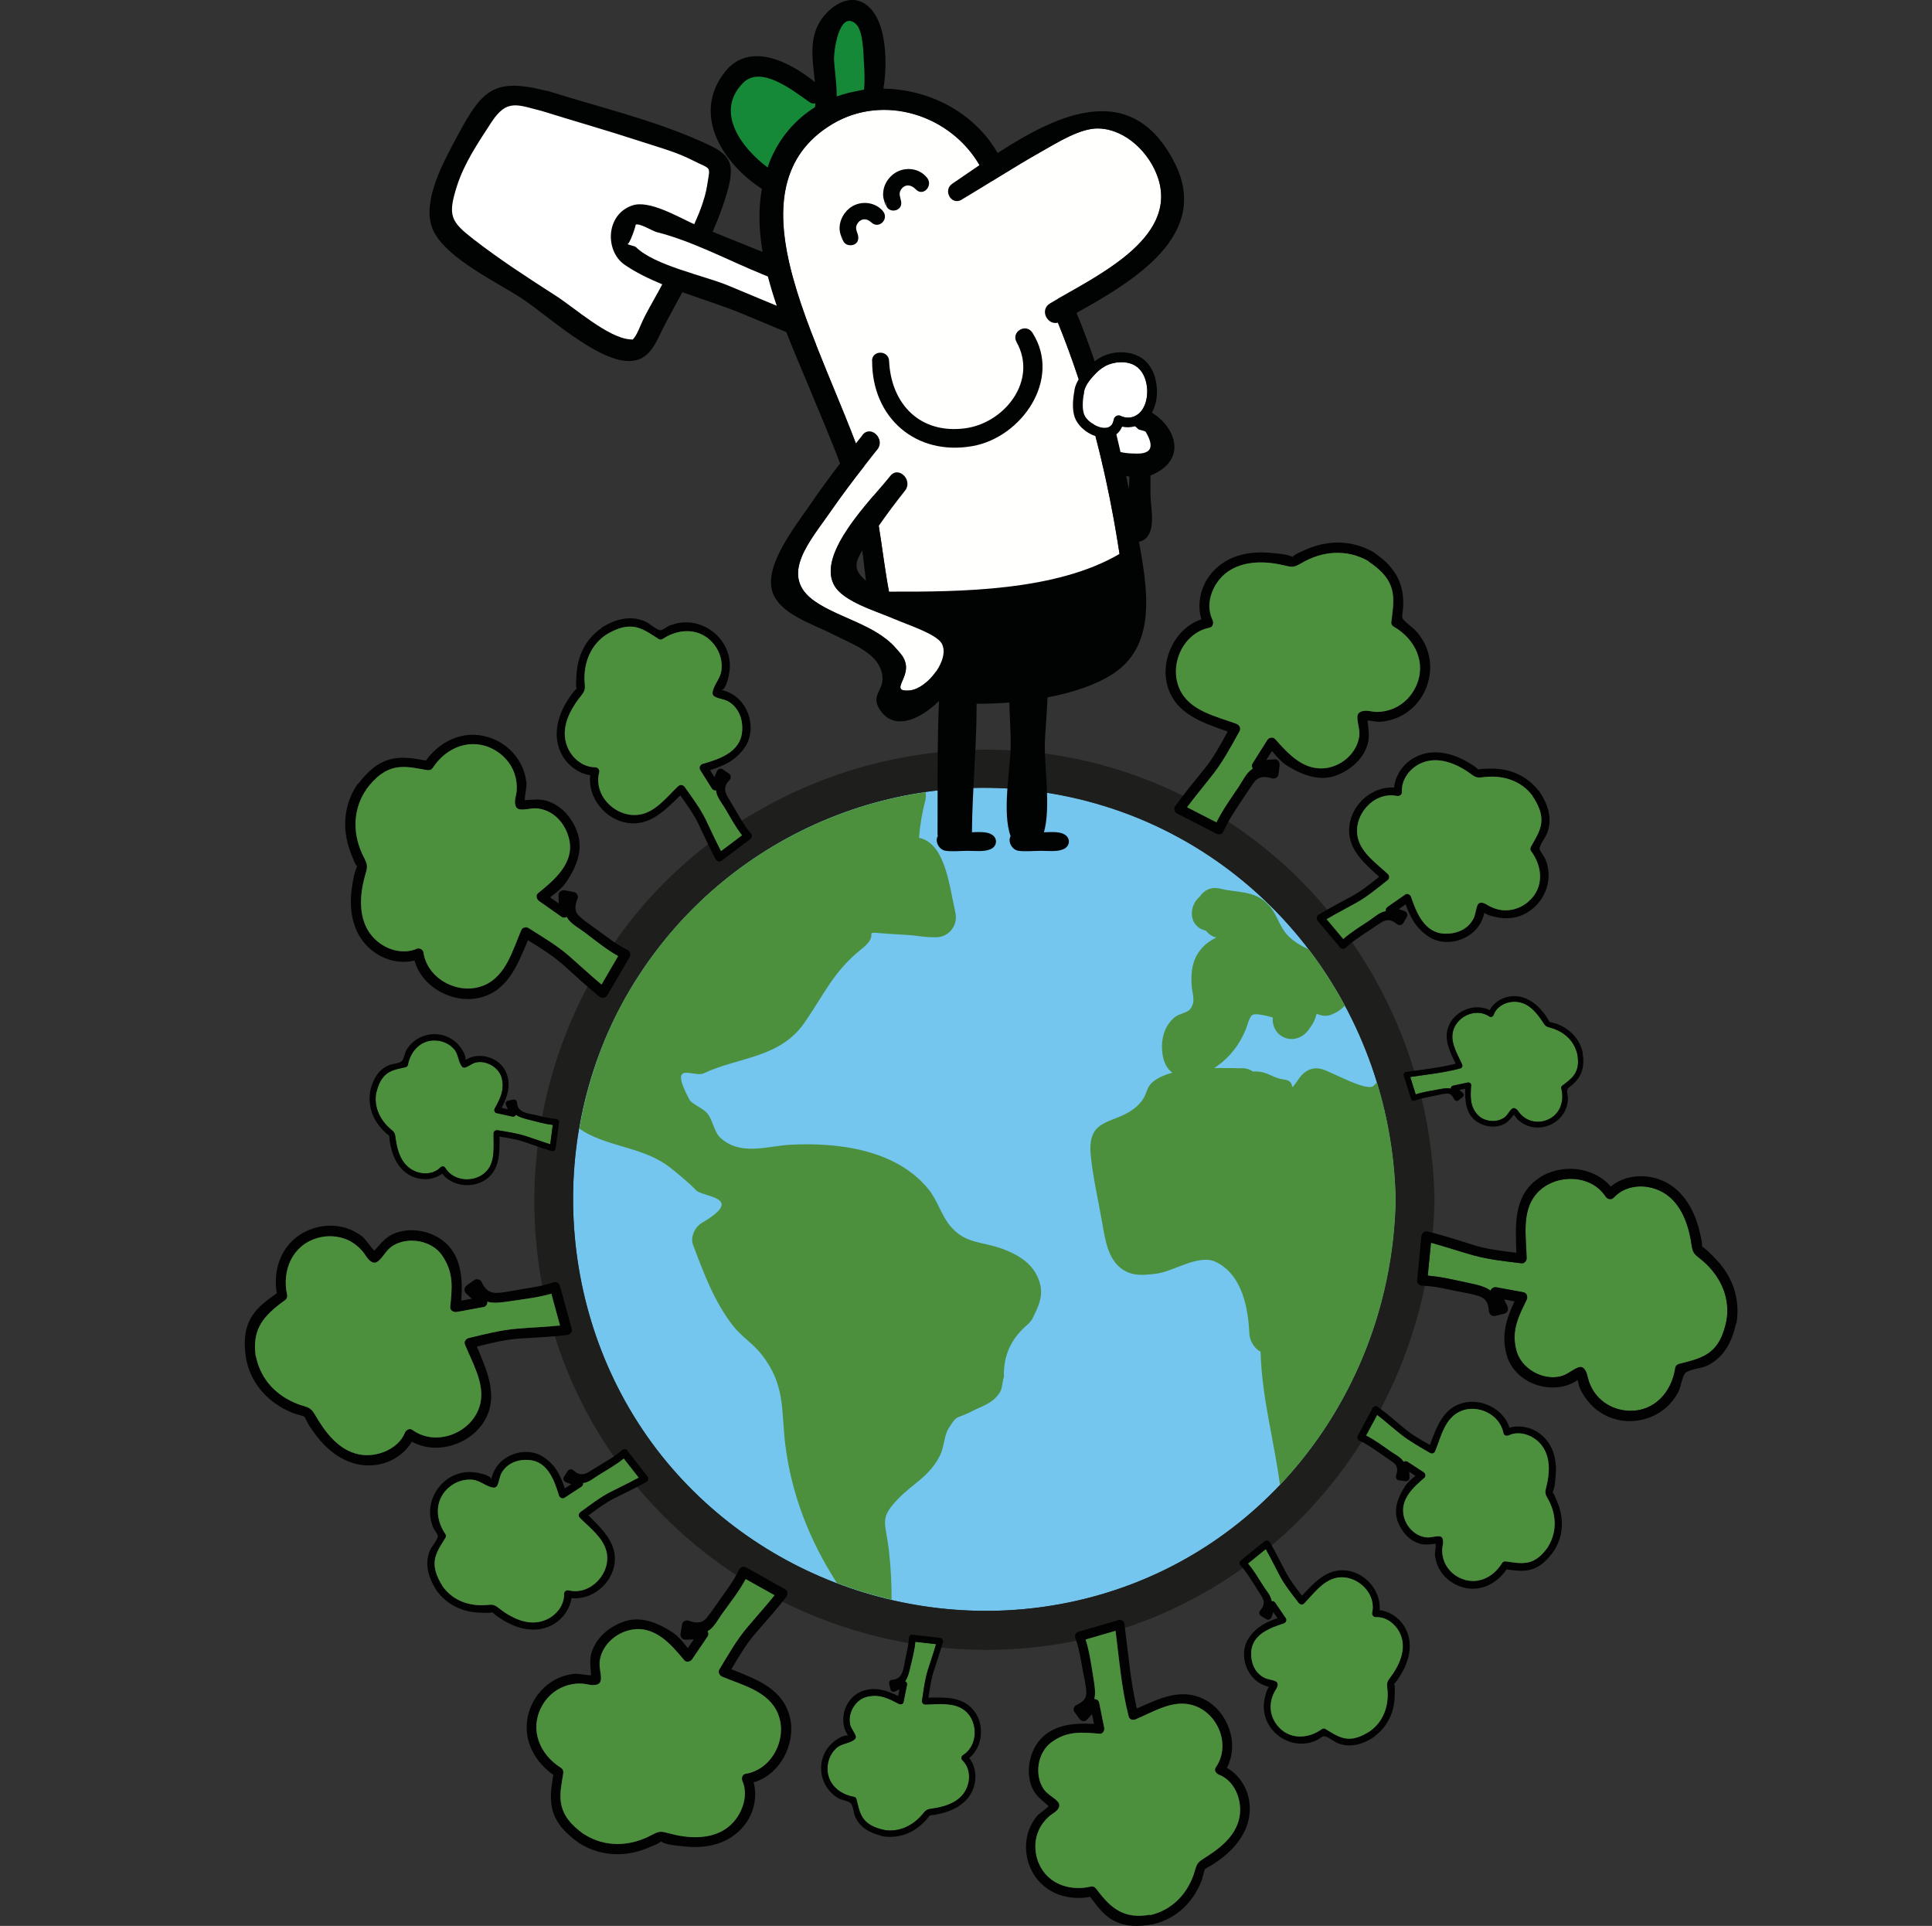
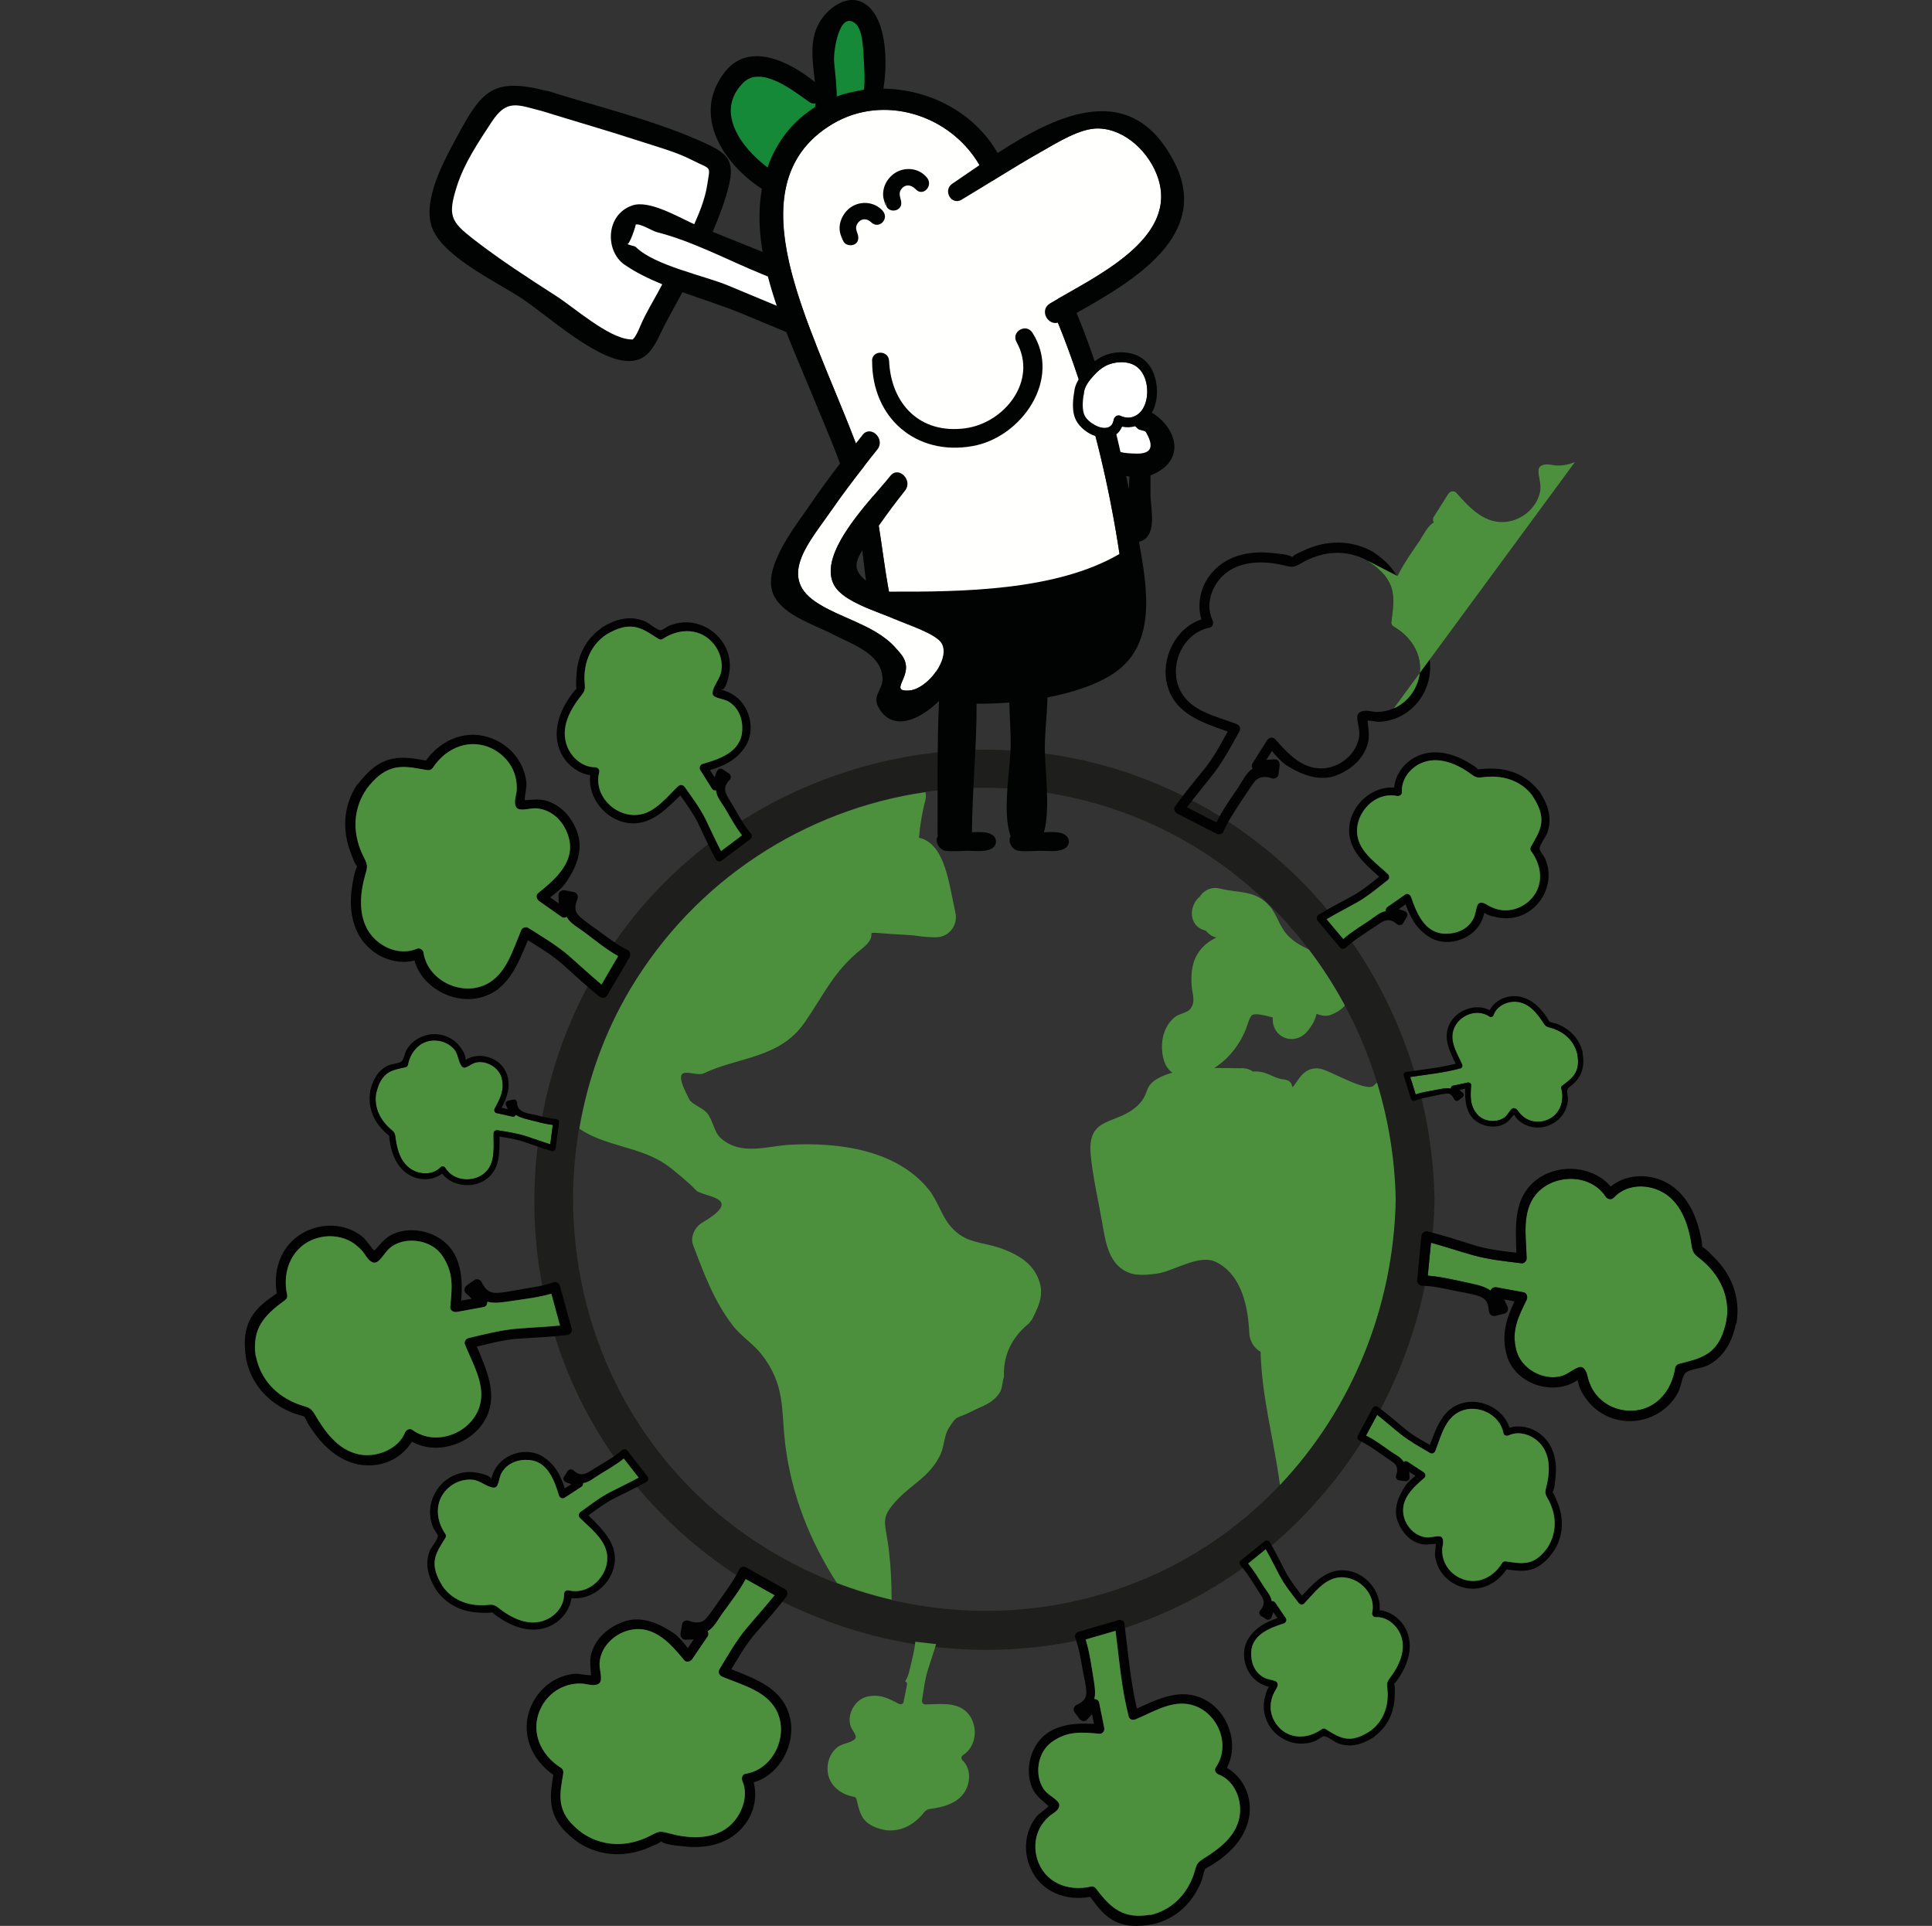
<svg xmlns="http://www.w3.org/2000/svg" id="a" viewBox="0 0 616 614">
  <rect x="0" y="0" width="616" height="614" fill="#333333" stroke="none" />
  <path d="m369.19,56.7c-2.59-7.81-10.18-15.51-18.97-15.74-5.75-.15-13,4.43-18.1,7.32-5.36,3.01-10.58,6.22-15.79,9.43-.94-.07-1.82-.57-2.35-1.76-8.19-18.4-31.25-26.82-48.68-16.34-22.99,13.82-15.89,40.83-8.34,61.83,5.74,15.91,13.02,31.21,18.61,47.16-3.66,4.67-7.25,9.4-10.61,14.29-6.57,9.54-16.94,20.7-5.15,28.85,7.78,5.37,19.34,7.47,25.73,14.84,1.46,1.69,2.82,2.93,3.23,5.18.9,4.73-4.96,8.75.98,8.41,3.04-.17,6.46-2.86,8.69-6.08,8.34,3.96,19.21,3.02,30.48.93,5.22-.94,12.73-1.39,17.35-4.02,13-7.4,13-18.18,11.16-31.06-3.83-26.97-10.52-54.13-21.03-79.25h-.04c-.81-1.94.31-3.33,1.86-3.83l-.82-1.66c14.48-8.3,37.98-20.06,31.8-38.5Zm-103.29,129.77c-4.2-7.87,5.2-19.79,12.46-28.27,2.93,12.59,3.44,25.3,6.74,37.89.13.51.3.94.45,1.42-5.3-2.43-16.71-5.5-19.64-11.04Z" style="fill:#fffffe;" />
  <g id="b">
    <g>
      <g>
-         <path d="m337.9,253.45c-53.6-10.22-108.66,14.27-137.06,62.09-28.4,47.82-23.02,110.43,13.41,152.54,35.12,40.57,92.48,55.93,143.18,38.2,52.66-18.4,86.5-68.73,87.55-123.79-1.21-62.61-44.89-117.21-107.09-129.04Z" style="fill:#74c6ef;" />
        <path d="m457.38,382.49s0-.01,0-.02c0-.03,0-.05,0-.08-1.17-59.94-37.56-113.85-94.31-134.76-56.87-21-122.56-2.63-160.72,44.28-38.05,46.76-42.71,114.56-10.93,165.91,31.25,50.52,91.5,76.74,149.79,65.66,67.58-12.8,114.86-73.2,116.17-140.93,0-.01,0-.02,0-.04,0,0,0-.01,0-.02Zm-99.95,123.78c-50.71,17.73-108.06,2.37-143.18-38.2-36.43-42.11-41.81-104.72-13.41-152.54,28.4-47.82,83.46-72.3,137.06-62.09,62.19,11.83,105.87,66.43,107.09,129.04-1.06,55.06-34.9,105.38-87.55,123.79Z" style="fill:#1e1e1c;" />
      </g>
      <path d="m285.96,478.25c4.92-5.26,10.48-7.44,13.86-14.46,1.16-2.4,1.28-6.24,2.55-8.26,3.04-4.85,2.25-2.89,7.51-5.6,3.42-1.77,6.57-2.44,8.83-5.9,1.01-1.54.79-3.46,1.39-5.07-.26-6.8,2.37-12.47,7.96-17.05l.98-1.24c2.59-5.11,4.36-8.98,1.24-14.65-2.33-4.21-6.95-6.57-11.27-8.08-6.12-2.14-11.12-1.43-15.85-6.87-2.97-3.38-4.21-8.38-7.1-11.91-10.29-12.66-28.81-15.02-44.13-14.2-7.25.38-15.93,3.72-22.35-2.33-1.92-1.84-2.37-5.82-4.24-7.89-1.35-1.5-4.77-2.78-5.52-4.17-6.95-13.03,1.43-6.91,4.54-8.38,11.08-5.26,24.23-4.73,32.15-16.15,6.24-8.98,9.28-16.41,18.18-23.48,8.08-6.39-4.54-5.48,14.84-4.47,3.23.19,5.18.79,9.13.71,3.94-.08,6.84-3.87,5.97-7.81-2.03-9.01-3.26-22.1-11.62-23.9.33-4.03.98-8.02,2.05-11.97.2-.93.18-1.78.03-2.57-38.34,5.53-73.44,27.96-94.23,62.97-8.21,13.82-13.5,28.89-16.13,44.32,8.16,5.64,19.09,5.62,27.55,11.38,2.07,1.39,8.23,6.57,9.54,8.15,1.99,2.37,16.26,2.1,1.99,10.48-2.18,1.28-3.79,4.47-2.85,6.99,3.38,8.98,6.76,18.1,12.7,25.77,2.63,3.38,6.42,5.75,9.01,9.01,7.81,9.8,6.39,17.92,7.66,28.51,1.96,16.36,7.84,31.04,16.49,44.52,5.7,2.18,11.53,3.96,17.46,5.34,0-5.19-.23-10.14-.82-15.3-1.05-9.54-3.19-10.33,2.52-16.45Z" style="fill:#4c903e;" />
      <g>
        <path d="m239.31,265.58c-1.73-1.99-2.93-4.13-4.39-6.61-.98-1.69-1.99-3.34-2.97-5.03-1.16-2.03-1.01-3.53.68-5.3.6-.64.45-1.58-.26-2.07l-1.95-1.31c-.79-.53-1.62.04-1.92.79l-.69,1.74-1.43-2.28c4.46-1.38,8.26-3.06,11.13-7.31,3.72-5.45,1.5-13.75-4.13-16.94-.86-.49-1.8-.9-2.74-1.16-.25-.06-.48-.11-.72-.17.21,0,.43-.04.57-.13,1.13-.71,1.84-4.09,2.03-5.3.3-1.69.26-3.46-.11-5.15-1.58-7.06-8.68-11.94-15.81-10.78-1.09.19-2.1.49-3.12.86-.64.26-2.25,1.5-2.85,1.5-1.28-.08-3.72-2.33-5.03-2.85-4.73-1.99-9.28-.68-13.52,1.84-.2.12-.34.26-.44.41-4.9,3.46-7.49,8.68-7.82,14.72-.03.81-.34,3.29.03,4.49-.06.06-.14.13-.22.21-.79.71-1.46,1.77-2.07,2.63-3.83,5.52-5.78,12.66-2.1,18.78,1.84,3.06,5.12,5.45,8.73,5.98-.88,7.2,4.89,14.26,12.04,15.24,7.1.97,11.97-4.21,16.69-8.8,2.1,2.96,4.29,5.99,5.85,9.25,1.8,3.76,3.46,7.51,5.45,11.16.3.56,1.24.9,1.8.45l9.05-6.8c.71-.53.86-1.35.26-2.07Zm-55.3-46.21c.14-.28.38-.4,0,0h0Zm.05.65c-.06-.07-.09-.14-.11-.21.04.07.07.16.11.21Zm41.05,41.47c-1.8-3.72-4.39-7.17-6.8-10.59-.49-.68-1.39-.86-2.07-.26-3.46,3.27-6.95,7.89-11.76,8.98-7.51,1.69-15.44-5.6-13.45-13.33.23-.83-.41-1.65-1.28-1.65-3.98,0-7.36-2.93-8.83-6.42-2.52-6.08.86-12.13,4.66-16.79,1.35-1.69.79-2.78.75-4.92-.04-5.73,2.17-10.98,7.02-14.21h0c3.12-1.83,6.46-3.18,10.07-2.13,2.37.71,4.47,2.25,6.54,3.57.38.23.94.26,1.31,0,5.41-3.61,12.36-3.57,16.53,1.92,1.73,2.29,2.55,5.15,2.22,8-.34,2.85-2.63,4.77-2.85,7.29-.04.45.26.94.64,1.13,1.46.83,3.19.79,4.7,1.77,3.19,2.07,4.43,5.75,4.09,9.47-.6,6.65-7.51,8.79-12.58,10.25-.79.23-1.24,1.2-.79,1.92l3.72,5.93c.33.53.86.69,1.35.59,0,.07,0,.13,0,.2.26,1.99,1.88,3.94,2.85,5.52,1.74,2.95,3.33,5.93,5.43,8.61l-6.71,5.04c-1.69-3.24-3.18-6.58-4.77-9.86Z" style="fill:#020202;" />
        <path d="m204.49,259.61c4.81-1.09,8.3-5.71,11.76-8.98.68-.6,1.58-.41,2.07.26,2.4,3.42,5,6.87,6.8,10.59,1.59,3.28,3.08,6.62,4.77,9.86l6.71-5.04c-2.1-2.68-3.7-5.66-5.43-8.61-.98-1.58-2.59-3.53-2.85-5.52,0-.07,0-.13,0-.2-.49.1-1.01-.06-1.35-.59l-3.72-5.93c-.45-.71,0-1.69.79-1.92,5.07-1.46,11.98-3.61,12.58-10.25.34-3.72-.9-7.4-4.09-9.47-1.5-.98-3.23-.94-4.7-1.77-.38-.19-.68-.68-.64-1.13.23-2.52,2.52-4.43,2.85-7.29.34-2.85-.49-5.71-2.22-8-4.17-5.48-11.12-5.52-16.53-1.92-.38.26-.94.23-1.31,0-2.07-1.31-4.17-2.85-6.54-3.57-3.61-1.05-6.95.3-10.07,2.14h0c-4.86,3.22-7.06,8.47-7.02,14.2.04,2.14.6,3.23-.75,4.92-3.79,4.66-7.17,10.7-4.66,16.79,1.46,3.49,4.85,6.42,8.83,6.42.86,0,1.5.83,1.28,1.65-1.99,7.74,5.93,15.02,13.45,13.33Z" style="fill:#4c903e;" />
      </g>
      <g>
        <path d="m200.17,302.92c-3.31-1.65-6.05-3.76-9.01-5.93-2.1-1.54-4.39-3.04-6.31-4.77-1.92-1.73-1.54-3.57-.68-5.82.3-.79-.34-1.84-1.13-1.99l-2.89-.56c-1.01-.19-2.1.45-2.07,1.58l.05,2.59-2.73-1.93c1.96-1.5,3.91-2.99,5.27-5.06,3.27-4.88,5.45-10.4,3.23-16.15-1.73-4.47-5-8.15-9.65-9.58-2.25-.69-4.88-.28-6.94-.2,0-1.77.7-4.09.52-5.69-.23-1.99-.79-3.94-1.73-5.75-1.88-3.68-5.07-6.54-8.86-8.08-8.22-3.41-16.5.05-21.45,6.89-3.54-.64-7.19-1.32-10.78-.54-4.59.99-7.89,4.17-10.67,7.79-.19.12-.37.28-.53.51-4.54,6.91-4.81,15.02-1.62,22.57.41.98.9,2.63,1.65,3.38.01.01.02.02.03.03-.99,2.07-1.36,4.75-1.69,6.96-1.05,7.36.38,15.02,6.46,19.87,3.65,2.95,8.89,4.4,13.53,3.18,2.23,8.29,11.7,13.58,19.98,12.03,9.62-1.8,12.79-10.51,16.19-18.49,3.9,2.42,7.96,4.89,11.34,7.94,3.83,3.46,7.44,6.8,11.38,9.99.79.64,1.99.64,2.55-.34l7.14-12.21c.41-.71.19-1.84-.6-2.22Zm-8.38,11c-3.5-2.93-6.82-6.04-10.25-9.04-3.94-3.46-8.64-6.2-13.07-9.01-.68-.41-1.88-.19-2.22.6-2.78,6.39-4.85,14.61-11.76,17.62-7.93,3.46-18.25-1.73-19.49-10.48-.11-.79-1.28-1.46-1.99-1.13-5.07,2.14-10.89.04-14.35-3.98-4.51-5.26-4.06-12.96-2.29-19.23.79-2.78,1.01-3.27-.3-5.82-3.55-6.82-3.77-14.49.26-21.06.11-.09.21-.19.3-.31l.08-.3c2.67-3.61,5.97-6.76,10.67-7.17,2.93-.26,5.9.45,8.79.94.75.11,1.43-.11,1.84-.75,4.32-6.61,12.24-9.77,19.49-5.78,3,1.65,5.41,4.36,6.54,7.62.56,1.69.83,3.49.71,5.3-.08,1.69-.9,3.34-.38,4.96.23.75.83,1.13,1.58,1.2,1.84.19,3.76-.64,5.93-.26,4.85.79,8.3,4.73,9.5,9.39,2.07,7.81-4.66,13.37-9.8,17.54-.9.71-.45,2.03.34,2.55l7.14,5.03c.52.36,1.15.29,1.64-.02.05.09.08.19.13.29,1.13,1.92,3.83,3.34,5.56,4.66,3.51,2.64,6.9,5.42,10.72,7.57l-5.32,9.1Z" style="fill:#020202;" />
        <path d="m197.11,304.81c-3.83-2.14-7.22-4.93-10.72-7.57-1.73-1.31-4.43-2.74-5.56-4.66-.05-.09-.08-.19-.13-.29-.49.31-1.12.39-1.64.02l-7.14-5.03c-.79-.53-1.24-1.84-.34-2.55,5.15-4.17,11.87-9.73,9.8-17.54-1.2-4.66-4.66-8.6-9.5-9.39-2.18-.38-4.09.45-5.93.26-.75-.08-1.35-.45-1.58-1.2-.53-1.62.3-3.27.38-4.96.11-1.8-.15-3.61-.71-5.3-1.13-3.27-3.53-5.97-6.54-7.62-7.25-3.98-15.17-.83-19.49,5.78-.41.64-1.09.86-1.84.75-2.89-.49-5.86-1.2-8.79-.94-4.7.41-8,3.57-10.67,7.17l-.08.3c-.09.12-.19.22-.3.31-4.04,6.58-3.82,14.25-.26,21.06,1.31,2.55,1.09,3.04.3,5.82-1.77,6.27-2.22,13.97,2.29,19.23,3.46,4.02,9.28,6.12,14.35,3.98.71-.34,1.88.34,1.99,1.13,1.24,8.75,11.57,13.94,19.49,10.48,6.91-3,8.98-11.23,11.76-17.62.34-.79,1.54-1.01,2.22-.6,4.43,2.82,9.13,5.56,13.07,9.01,3.43,3,6.75,6.11,10.25,9.04l5.32-9.1Z" style="fill:#4c903e;" />
      </g>
      <g>
        <path d="m158.63,360.35c3,.49,6.08.94,9.05,1.88,2.61.83,5.14,1.79,7.75,2.6l.81-6.19c-2.68-.3-5.23-1.05-7.85-1.71-1.65-.41-2.98-.79-3.91-1.54-.15.43-.58.73-1.13.61l-5.07-1.13c-.6-.15-.86-.9-.56-1.43,1.69-3.12,3.19-5.82,2.25-9.69-.83-3.34-4.77-5.71-8.11-5.03-1.39.26-2.29,1.24-3.57,1.62-.3.08-.71,0-.94-.26-1.31-1.54-1.13-3.94-2.59-5.6-1.35-1.54-3.27-2.48-5.3-2.7-5-.56-8.56,3.12-9.43,7.78-.08.3-.38.6-.68.68-1.77.41-3.64.68-5.26,1.58-2.44,1.39-3.46,3.87-4.09,6.46l-.04-.11s0,0,0,0c0,.03,0,.05,0,.07-.83,4.47.98,8.49,4.24,11.46,1.16,1.05,1.65,1.2,1.84,2.74.45,3.38,1.24,7.02,3.87,9.43,2.82,2.63,7.7,3.19,10.55.3.41-.45,1.2-.34,1.5.19,2.7,4.51,9.65,4.81,13.11,1.09,2.97-3.19,2.22-8.11,2.29-12.13.04-.68.64-1.05,1.24-.94Z" style="fill:#4c903e;" />
        <path d="m177.29,356.74c-2.07-.15-3.98-.64-6.05-1.16-2.67-.68-6.27-.64-6.39-4.09,0-.64-.6-1.05-1.24-.94l-1.69.38c-.68.15-.83.9-.56,1.43l.56,1.26-1.97-.44c1.73-3.34,2.98-6.76,1.67-10.67-1.73-5.15-8.45-7.47-13-4.7-.05.04-.12.09-.17.13.03-.14,0-.36-.05-.77-.15-1.2-1.05-2.59-1.77-3.53-1.31-1.73-3.19-2.97-5.3-3.57-4.51-1.24-9.43.68-11.76,4.73-.53.94-.9,3.19-1.62,3.64-1.05.68-2.89.68-4.09,1.2-3.34,1.5-4.92,4.54-5.78,7.96-.01.04,0,.08,0,.12-.85,4.72.65,9.1,3.95,12.5.53.56,1.09,1.13,1.73,1.58.09.06.21.16.31.26.02.17.05.35.06.45,0,.75.19,1.54.3,2.29.83,4.39,3.04,8.71,7.4,10.44,2.96,1.18,6.55.89,9.13-1.07,3.14,3.98,9.4,4.81,13.63,2.08,4.9-3.15,4.68-8.71,4.69-13.89,2.63.41,5.32.84,7.82,1.68,2.89.98,5.82,2.07,8.83,2.93.68.19,1.13-.34,1.24-.94l1.09-8.34c.08-.53-.49-.94-.98-.98Zm-18.67,3.61c-.6-.11-1.2.26-1.24.94-.08,4.02.68,8.94-2.29,12.13-3.46,3.72-10.4,3.42-13.11-1.09-.3-.53-1.09-.64-1.5-.19-2.85,2.89-7.74,2.33-10.55-.3-2.63-2.4-3.42-6.05-3.87-9.43-.19-1.54-.68-1.69-1.84-2.74-3.27-2.97-5.07-6.99-4.24-11.46,0-.03,0-.05,0-.07,0,0,0,0,0,0l.04.11c.64-2.59,1.65-5.07,4.09-6.46,1.62-.9,3.49-1.16,5.26-1.58.3-.08.6-.38.68-.68.86-4.66,4.43-8.34,9.43-7.78,2.03.23,3.94,1.16,5.3,2.7,1.46,1.65,1.28,4.06,2.59,5.6.23.26.64.34.94.26,1.28-.38,2.18-1.35,3.57-1.62,3.34-.68,7.29,1.69,8.11,5.03.94,3.87-.56,6.57-2.25,9.69-.3.53-.04,1.28.56,1.43l5.07,1.13c.55.12.98-.17,1.13-.61.93.76,2.25,1.13,3.91,1.54,2.61.66,5.17,1.41,7.85,1.71l-.81,6.19c-2.61-.81-5.14-1.77-7.75-2.6-2.97-.94-6.05-1.39-9.05-1.88Z" style="fill:#020202;" />
      </g>
      <g>
        <path d="m182.25,423.56l-3.72-13.63c-.23-.83-1.16-1.43-1.99-1.13-3.34,1.16-6.57,1.62-10.07,2.18-2.55.41-5.22,1.05-7.81,1.2-2.59.15-3.94-1.01-5.15-3.53-.34-.75-1.54-1.05-2.22-.6l-2.4,1.69c-.83.56-1.13,1.8-.34,2.55l1.86,1.76-3.34.61c.51-6.93.1-14.76-6.1-19.31-4.32-3.19-10.7-4.17-15.66-1.92-2.7,1.22-4.24,3.51-5.95,5.29-1.36-1.29-2.6-3.54-4-4.61-1.43-1.09-3.04-1.95-4.73-2.52-3.94-1.31-8.26-1.05-12.09.53-8.29,3.45-11.7,11.8-10.31,20.21-2.94,2.07-5.97,4.2-7.9,7.29-2.67,4.24-2.59,9.16-1.8,13.97.02.13.05.25.1.36,1.75,7.65,7.09,13.29,14.25,16.32,1.31.56,2.74.85,4.09,1.31.1.13.37.47.65,1.09.6,1.39,1.58,2.78,2.48,4.02,4.7,6.65,11.68,11.61,20.17,10.29,4.53-.72,8.71-3.41,11.04-7.37,7.91,4.42,18.84.91,23.29-6.86,4.43-7.73.61-15.85-2.55-23.45,4.41-1.07,8.98-2.25,13.48-2.54,5.11-.34,10.1-.53,15.17-1.13,1.05-.11,1.88-.94,1.58-2.07Zm-17.47.04c-5.26.45-10.37,1.8-15.44,3-.79.19-1.46,1.2-1.13,1.99,2.29,5.67,6.16,12.09,5.03,18.33-1.73,9.5-13.86,14.72-21.79,8.94-.94-.68-2.07.11-2.4.98-1.95,4.92-8.75,8-14.57,6.84-6.72-1.35-10.97-7.32-14.2-12.88-1.35-2.37-2.67-2.18-5.22-3.12-6.84-2.59-11.87-7.74-13.41-14.99-.03-.15-.09-.29-.15-.41-1.18-8.63,2.55-12.84,9.27-17.7.64-.45.9-1.09.75-1.84-1.69-7.7,1.65-15.7,9.62-18.03,3.23-.94,6.72-.75,9.8.64,1.77.83,3.27,2.03,4.54,3.46,1.09,1.2,1.62,2.78,3.08,3.53.71.38,1.39.23,1.99-.26,1.73-1.43,2.52-3.53,4.62-4.88,4.85-3.08,12.51-1.77,15.78,3.04,3.83,5.6,3.16,10.44,2.59,16.45-.11,1.13,1.13,1.73,2.07,1.58l8.6-1.58c.79-.15,1.21-.93,1.17-1.69,2.08.6,4.54.24,7.47-.19,4.34-.67,8.72-1.13,12.91-2.36l2.77,10.16c-4.6.45-9.2.6-13.77,1Z" style="fill:#020202;" />
        <path d="m162.87,414.81c-2.93.43-5.39.79-7.47.19.04.75-.38,1.54-1.17,1.69l-8.6,1.58c-.94.15-2.18-.45-2.07-1.58.56-6.01,1.24-10.86-2.59-16.45-3.27-4.81-10.93-6.12-15.78-3.04-2.1,1.35-2.89,3.46-4.62,4.88-.6.49-1.28.64-1.99.26-1.46-.75-1.99-2.33-3.08-3.53-1.28-1.43-2.78-2.63-4.54-3.46-3.08-1.39-6.57-1.58-9.8-.64-7.96,2.33-11.31,10.33-9.62,18.03.15.75-.11,1.39-.75,1.84-6.73,4.85-10.45,9.07-9.27,17.7.06.12.11.25.15.41,1.54,7.25,6.57,12.4,13.41,14.99,2.55.94,3.87.75,5.22,3.12,3.23,5.56,7.47,11.53,14.2,12.88,5.82,1.16,12.62-1.92,14.57-6.84.34-.86,1.46-1.65,2.4-.98,7.93,5.78,20.06.56,21.79-8.94,1.13-6.24-2.74-12.66-5.03-18.33-.34-.79.34-1.8,1.13-1.99,5.07-1.2,10.18-2.55,15.44-3,4.57-.39,9.17-.55,13.77-1l-2.77-10.16c-4.19,1.23-8.57,1.7-12.91,2.36Z" style="fill:#4c903e;" />
      </g>
      <g>
        <path d="m206.33,470.55l-6.39-8.19c-.41-.53-1.28-.38-1.69,0-1.8,1.62-3.72,2.78-5.97,4.13-1.5.94-3.04,1.88-4.54,2.78-1.84,1.09-3.23,1.01-4.88-.49-.6-.53-1.46-.41-1.88.23l-1.16,1.8c-.45.71,0,1.5.71,1.77l1.62.6-2.07,1.35c-1.34-4.06-2.93-7.49-6.87-10.06-5.03-3.31-12.62-1.16-15.44,4.06-.41.79-.79,1.65-1.01,2.52-.05.21-.09.46-.13.69-.01-.19-.05-.38-.13-.51-.68-1.05-3.79-1.62-4.88-1.8-1.58-.23-3.16-.19-4.7.19-6.35,1.5-10.7,7.96-9.65,14.42.19,1.05.45,2.07.9,3.08.26.6,1.46,2.07,1.43,2.59,0,1.16-2.07,3.46-2.55,4.66-1.73,4.27-.5,8.32,1.78,12.12.03.09.08.18.14.27,3.27,4.7,8.23,7.17,13.9,7.36.75,0,3.06.25,4.12-.12.05.05.1.1.16.16.68.71,1.65,1.31,2.44,1.84,5.11,3.42,11.68,5.11,17.24,1.62,2.77-1.75,4.93-4.8,5.37-8.11,6.54.67,12.84-4.53,13.75-11.01.91-6.46-3.96-11.03-8.33-15.38,2.69-1.97,5.43-4.03,8.36-5.5,3.38-1.69,6.8-3.31,10.14-5.18.75-.41.71-1.28.23-1.88Zm-49.51,43.31c-.31-.13-.47-.44,0,0h0Zm.36.03c.06-.03.13-.06.17-.1-.06.05-.11.08-.17.1Zm37.51-38.26c-3.38,1.73-6.5,4.17-9.58,6.39-.6.45-.83,1.28-.23,1.88,3.12,3.16,7.4,6.27,8.49,10.74,1.65,6.8-5.03,14.09-12.02,12.4-.75-.19-1.54.34-1.5,1.16.08,3.64-2.52,6.8-5.71,8.19-5.48,2.4-11.16-.53-15.48-3.98-1.54-1.24-2.55-.68-4.51-.64-5.23.15-10.04-1.78-13.09-6.12-.02-.04-.03-.08-.06-.11v-.04c-1.73-2.82-3.04-5.86-2.14-9.16.6-2.18,1.99-4.13,3.16-6.05.23-.34.23-.86,0-1.2-3.38-4.88-3.49-11.23,1.43-15.14,2.07-1.65,4.66-2.44,7.29-2.18,2.48.26,4.39,2.33,6.72,2.52.41,0,.86-.26,1.05-.6.71-1.35.68-2.93,1.54-4.32,1.84-2.97,5.18-4.17,8.56-3.91,6.08.41,8.19,6.72,9.62,11.34.23.71,1.09,1.16,1.77.71l5.37-3.49c.45-.3.62-.77.55-1.2.04,0,.08,0,.13,0,1.8-.23,3.57-1.8,5.03-2.67,2.7-1.64,5.39-3.17,7.81-5.14l4.75,6.09c-2.94,1.6-5.97,3.02-8.95,4.54Z" style="fill:#020202;" />
        <path d="m191.08,470.14c-1.46.86-3.23,2.44-5.03,2.67-.04,0-.08,0-.13,0,.07.43-.1.9-.55,1.2l-5.37,3.49c-.68.45-1.54,0-1.77-.71-1.43-4.62-3.53-10.93-9.62-11.34-3.38-.26-6.72.94-8.56,3.91-.86,1.39-.83,2.97-1.54,4.32-.19.34-.64.6-1.05.6-2.33-.19-4.24-2.25-6.72-2.52-2.63-.26-5.22.53-7.29,2.18-4.92,3.91-4.81,10.25-1.43,15.14.23.34.23.86,0,1.2-1.16,1.92-2.55,3.87-3.16,6.05-.9,3.31.41,6.35,2.14,9.16v.04s.04.08.06.11c3.05,4.34,7.86,6.27,13.09,6.12,1.95-.04,2.97-.6,4.51.64,4.32,3.46,9.99,6.39,15.48,3.98,3.19-1.39,5.78-4.54,5.71-8.19-.04-.83.75-1.35,1.5-1.16,6.99,1.69,13.67-5.6,12.02-12.4-1.09-4.47-5.37-7.59-8.49-10.74-.6-.6-.38-1.43.23-1.88,3.08-2.22,6.2-4.66,9.58-6.39,2.98-1.52,6.01-2.94,8.95-4.54l-4.75-6.09c-2.42,1.97-5.12,3.5-7.81,5.14Z" style="fill:#4c903e;" />
      </g>
      <g>
        <path d="m251.89,547.66c-2.12-9.3-10.77-12.32-18.71-15.48,2.34-3.92,4.7-8.02,7.67-11.42,3.38-3.87,6.65-7.55,9.77-11.57.64-.79.68-1.99-.34-2.55l-12.36-6.91c-.71-.41-1.84-.23-2.22.6-1.58,3.31-3.64,6.08-5.78,9.09-1.46,2.07-2.89,4.21-4.47,6.2-1.58,1.99-3.49,1.95-5.97,1.05-.79-.26-1.88.3-1.99,1.13l-.49,2.89c-.19.98.41,2.1,1.58,2.07l2.62-.1-1.89,2.78c-1.45-1.85-2.91-3.72-4.86-5-4.77-3.16-10.37-5.45-15.96-3.31-4.62,1.77-8.53,5.11-9.95,9.99-.66,2.3-.19,4.9-.08,6.96-1.77.03-4.07-.64-5.67-.43-1.99.26-3.94.86-5.71,1.8-3.53,1.88-6.27,5-7.81,8.64-3.49,8.35.06,16.79,7.14,21.75-.57,3.56-1.18,7.2-.37,10.74,1.13,4.88,4.73,8.26,8.64,11.04,0,0,0,0,0,0,7.21,4.5,15.47,4.54,23.09,1.01.81-.37,2.31-.85,2.93-1.54,1.79,1.13,5.21,1.33,7.17,1.54,7.36.9,14.91-.75,19.61-6.91,2.91-3.79,4.05-8.87,2.81-13.49,8.4-2.41,13.51-12.23,11.61-20.58Zm-14.16,17.84c-1.16.19-1.35,1.54-.98,2.4,2.18,4.92-.49,11.91-5.37,15.17-5.22,3.49-12.24,3-17.99,1.43-2.74-.75-3.16-.79-5.63.53-6.91,3.68-14.69,4.02-21.45-.23-.07-.04-.13-.07-.2-.1-3.64-2.62-6.79-5.8-7.31-10.45-.34-2.93.34-5.93.79-8.83.11-.75-.08-1.43-.75-1.84-6.69-4.21-10.03-12.02-6.2-19.38,1.54-3,4.13-5.37,7.29-6.57,1.73-.68,3.61-.98,5.48-.9,1.69.08,3.34.83,5,.3.75-.26,1.13-.83,1.2-1.58.15-1.95-.71-3.94-.34-6.2.79-4.85,5.03-8.64,9.77-9.62,7.74-1.62,13.03,4.73,17.13,9.65.71.86,2.03.45,2.55-.34l4.92-7.25c.35-.52.27-1.17-.03-1.66.07-.04.15-.06.22-.1,1.88-1.13,3.23-3.83,4.47-5.52,2.61-3.62,5.37-7.09,7.46-11l9.22,5.16c-2.86,3.55-5.9,6.9-8.83,10.39-3.38,4.02-6.05,8.75-8.75,13.22-.6.98,0,1.99.98,2.4,6.46,2.7,14.69,4.62,17.65,11.68,3.23,7.78-1.73,17.88-10.29,19.23Z" style="fill:#020202;" />
        <path d="m248.02,546.27c-2.97-7.06-11.19-8.98-17.65-11.68-.98-.41-1.58-1.43-.98-2.4,2.7-4.47,5.37-9.2,8.75-13.22,2.93-3.49,5.97-6.84,8.83-10.39l-9.22-5.16c-2.09,3.91-4.84,7.38-7.46,11-1.24,1.69-2.59,4.39-4.47,5.52-.07.04-.15.06-.22.1.31.5.38,1.14.03,1.66l-4.92,7.25c-.53.79-1.84,1.2-2.55.34-4.09-4.92-9.39-11.27-17.13-9.65-4.73.98-8.98,4.77-9.77,9.62-.38,2.25.49,4.24.34,6.2-.08.75-.45,1.31-1.2,1.58-1.65.53-3.31-.23-5-.3-1.88-.08-3.76.23-5.48.9-3.16,1.2-5.75,3.57-7.29,6.57-3.83,7.36-.49,15.17,6.2,19.38.68.41.86,1.09.75,1.84-.45,2.89-1.13,5.9-.79,8.83.52,4.66,3.67,7.84,7.31,10.45.07.03.13.06.2.1,6.76,4.24,14.54,3.91,21.45.23,2.48-1.31,2.89-1.28,5.63-.53,5.75,1.58,12.77,2.07,17.99-1.43,4.88-3.27,7.55-10.25,5.37-15.17-.38-.86-.19-2.22.98-2.4,8.56-1.35,13.52-11.46,10.29-19.23Z" style="fill:#4c903e;" />
      </g>
      <g>
        <path d="m293.92,578.65c1.09-1.24,1.24-1.77,2.89-1.99,3.57-.49,7.47-1.46,9.95-4.28,2.7-3.04,3.19-8.26.08-11.23-.49-.45-.34-1.28.23-1.62,4.73-2.97,4.88-10.4.86-13.97-3.49-3.08-8.68-2.18-12.96-2.18-.71,0-1.09-.68-.98-1.31.49-3.23.86-6.5,1.84-9.65.86-2.77,1.82-5.48,2.63-8.26l-6.62-.76c-.27,2.86-1.02,5.63-1.68,8.42-.41,1.76-.8,3.17-1.59,4.16.44.17.73.62.61,1.21l-1.09,5.41c-.11.68-.94.9-1.5.6-3.38-1.77-6.27-3.31-10.37-2.22-3.53.94-5.97,5.18-5.18,8.71.3,1.46,1.35,2.44,1.77,3.76.11.34,0,.79-.26,1.01-1.62,1.43-4.17,1.28-5.9,2.85-1.65,1.5-2.63,3.61-2.78,5.82-.41,5.3,3.57,8.9,8.49,9.73.34.04.64.41.71.71.49,1.84.83,3.87,1.8,5.56,1.5,2.59,4.17,3.61,6.95,4.24l.04-.04c.1.02.16.07.24.11,4.62.67,8.8-1.34,11.82-4.81Z" style="fill:#4c903e;" />
-         <path d="m310.93,545.97c-3.47-5.19-9.37-4.81-14.9-4.74.41-2.79.8-5.64,1.65-8.33.98-3.12,2.1-6.24,2.97-9.43.19-.71-.34-1.24-.98-1.31l-8.86-1.01c-.56-.08-1.01.53-1.01,1.01-.11,2.22-.6,4.24-1.09,6.46-.64,2.85-.56,6.69-4.21,6.91-.68,0-1.16.64-.98,1.31l.41,1.8c.15.71.94.86,1.5.6l1.35-.64-.42,2.1c-3.58-1.76-7.23-3.03-11.4-1.58-5.41,1.92-7.85,9.13-4.73,13.94.04.07.08.13.13.2-.14-.01-.36.02-.77.07-1.28.15-2.78,1.16-3.76,1.95-1.8,1.43-3.12,3.46-3.68,5.67-1.24,4.81.9,9.99,5.26,12.4,1.09.6,3.34.86,3.94,1.65.75.98.79,3.16,1.39,4.36,1.58,3.38,4.65,4.99,8.1,5.85.11.09.25.16.43.2,5.03.83,9.69-.83,13.26-4.43.56-.56,1.16-1.16,1.62-1.84.07-.11.2-.25.32-.38.17-.03.36-.06.47-.07.79,0,1.65-.23,2.4-.38,4.36-.9,8.75-3.12,10.67-7.36,1.53-3.33,1.33-7.53-.98-10.47,4.16-3.45,4.92-10.05,1.92-14.51Zm-4.17,26.41c-2.48,2.82-6.39,3.79-9.95,4.28-1.65.23-1.8.75-2.89,1.99-3.02,3.46-7.2,5.47-11.82,4.81-.08-.04-.14-.09-.24-.11l-.04.04c-2.78-.64-5.45-1.65-6.95-4.24-.98-1.69-1.31-3.72-1.8-5.56-.08-.3-.38-.68-.71-.71-4.92-.83-8.9-4.43-8.49-9.73.15-2.22,1.13-4.32,2.78-5.82,1.73-1.58,4.28-1.43,5.9-2.85.26-.23.38-.68.26-1.01-.41-1.31-1.46-2.29-1.77-3.76-.79-3.53,1.65-7.78,5.18-8.71,4.09-1.09,6.99.45,10.37,2.22.56.3,1.39.08,1.5-.6l1.09-5.41c.12-.59-.17-1.04-.61-1.21.79-1,1.18-2.4,1.59-4.16.66-2.79,1.42-5.56,1.68-8.42l6.62.76c-.81,2.78-1.77,5.49-2.63,8.26-.98,3.16-1.35,6.42-1.84,9.65-.11.64.26,1.31.98,1.31,4.28,0,9.47-.9,12.96,2.18,4.02,3.57,3.87,11.01-.86,13.97-.56.34-.71,1.16-.23,1.62,3.12,2.97,2.63,8.19-.08,11.23Z" style="fill:#020202;" />
      </g>
      <g>
        <path d="m398.34,574.45c-.59-4.47-3.25-8.64-7.17-10.85,4.08-7.66.37-18.01-7.25-21.86-7.44-3.76-14.57-.12-21.44,2.95-2.13-9.02-2.76-17.92-3.99-27.14-.11-.83-1.16-1.28-1.88-1.05l-12.73,3.72c-.75.23-1.35,1.09-1.05,1.88,1.16,3.23,1.69,6.42,2.29,9.84.41,2.4,1.09,4.92,1.24,7.32.15,2.4-1.2,3.38-3.27,4.39-.68.34-1.01,1.46-.56,2.1l1.62,2.22c.53.75,1.69,1.09,2.4.3l1.63-1.8.63,3.13c-6.49-.37-13.75.17-17.96,5.99-2.97,4.13-3.79,10.25-1.54,14.84,1.2,2.43,3.37,3.82,5.03,5.39-1.12,1.19-3.05,2.28-3.98,3.48-1.16,1.5-1.95,3.04-2.52,4.77-1.16,3.72-.9,7.78.64,11.34,3.34,7.73,11.27,10.77,19.12,9.33,1.99,2.7,4.01,5.52,6.95,7.27,4.02,2.44,8.6,2.25,13.07,1.46,0,0,0,0,0,0,7.21-1.69,12.51-6.65,15.32-13.45.53-1.27.76-2.81,1.22-4.11.11,0,.57-.46,1.22-.77,1.31-.64,2.59-1.58,3.76-2.44,5.86-4.36,10.22-10.67,9.2-18.25Zm-3.16,4.96c-1.28,6.39-6.72,10.18-11.83,13.41-2.07,1.31-1.92,2.33-2.7,4.66-2.25,6.54-7.02,11.46-13.86,13.07l-.04-.11c-8.41,1.46-12.51-1.92-17.24-8.26-.41-.56-1.01-.86-1.73-.71-7.29,1.69-14.8-1.28-17.09-8.83-.9-3-.79-6.35.53-9.2.75-1.65,1.88-3.12,3.23-4.32,1.05-.94,2.48-1.46,3.12-2.78.3-.68.23-1.31-.23-1.84-1.35-1.58-3.34-2.29-4.62-4.17-3-4.54-1.92-11.61,2.48-14.84,5.07-3.76,9.8-3.23,15.4-2.74,1.05.08,1.65-1.05,1.46-1.92l-1.62-8.04c-.15-.73-.85-1.13-1.54-1.12.44-1.7.21-3.7-.19-6.13-.74-4.51-1.28-8.72-2.57-12.84l9.53-2.78c1.21,9.25,1.85,18.16,4.19,27.31.26,1.05,1.35,1.28,2.25.9,5.18-2.18,10.78-5.71,16.53-4.85,9.01,1.31,14.31,12.58,8.98,20.21-.6.86.08,1.92.9,2.25,5.3,1.99,7.66,8.45,6.65,13.67Z" style="fill:#020202;" />
        <path d="m380.65,597.47c.79-2.33.64-3.34,2.7-4.66,5.11-3.23,10.55-7.02,11.83-13.41,1.01-5.22-1.35-11.68-6.65-13.67-.83-.34-1.5-1.39-.9-2.25,5.33-7.62.04-18.89-8.98-20.21-5.75-.86-11.34,2.67-16.53,4.85-.9.38-1.99.15-2.25-.9-2.35-9.14-2.99-18.06-4.19-27.31l-9.53,2.78c1.29,4.12,1.83,8.33,2.57,12.84.4,2.43.63,4.43.19,6.13.68-.02,1.39.39,1.54,1.12l1.62,8.04c.19.86-.41,1.99-1.46,1.92-5.6-.49-10.33-1.01-15.4,2.74-4.39,3.23-5.48,10.29-2.48,14.84,1.28,1.88,3.27,2.59,4.62,4.17.45.53.53,1.16.23,1.84-.64,1.31-2.07,1.84-3.12,2.78-1.35,1.2-2.48,2.67-3.23,4.32-1.31,2.85-1.43,6.2-.53,9.2,2.29,7.55,9.8,10.52,17.09,8.83.71-.15,1.31.15,1.73.71,4.73,6.35,8.83,9.73,17.24,8.26l.04.11c6.84-1.62,11.61-6.54,13.86-13.07Z" style="fill:#4c903e;" />
      </g>
      <g>
        <path d="m446.34,534.37c3.12-4.85,4.58-11.01,1.24-16.15-1.69-2.58-4.57-4.54-7.69-4.87.49-6.05-4.37-11.79-10.38-12.63-6.4-.87-10.42,3.82-14.4,8.01-1.88-2.46-3.82-4.98-5.24-7.68-1.65-3.12-3.19-6.31-5-9.39-.41-.68-1.2-.68-1.77-.23l-7.55,6.12c-.49.38-.38,1.16,0,1.58,1.54,1.65,2.67,3.46,3.98,5.48.9,1.39,1.8,2.82,2.67,4.21,1.05,1.69,1.01,3-.38,4.58-.49.53-.41,1.35.23,1.77l1.73,1.05c.64.41,1.43,0,1.65-.68l.56-1.59,1.32,1.93c-3.65,1.28-6.67,2.74-9.09,6.26-3.23,4.66-1.28,11.83,3.61,14.57.75.41,1.54.75,2.37.98.14.03.27.07.41.1-.79.83-1.33,3.41-1.5,4.26-.26,1.54-.23,3.12.15,4.66,1.39,5.93,7.4,9.99,13.41,9.05,1.01-.15,1.95-.45,2.89-.83.64-.26,1.95-1.35,2.52-1.39,1.05-.11,3.31,1.77,4.47,2.22,4.09,1.58,7.96.3,11.49-1.95.15-.1.27-.22.35-.35,4.09-3.11,6.19-7.63,6.3-12.79,0-.69.2-2.87-.17-3.85.04-.04.08-.08.13-.13.64-.64,1.2-1.54,1.69-2.33Zm-3.91,5.07c.23,4.88-1.5,9.5-5.56,12.43-.02.02-.04.03-.06.05-2.59,1.65-5.4,2.95-8.51,2.17-2.07-.53-3.87-1.77-5.67-2.85-.3-.19-.83-.23-1.13,0-4.39,3.19-10.29,3.49-14.05-.9-1.54-1.8-2.44-4.13-2.33-6.54.08-1.5.49-3,1.2-4.36.45-.86,1.01-1.39,1.05-2.4,0-.38-.23-.79-.56-.98-1.24-.6-2.67-.56-3.91-1.28-2.93-1.62-4.13-4.81-3.98-8.04.3-5.71,6.12-7.78,10.4-9.16.64-.23,1.09-1.01.68-1.65l-3.38-4.96c-.29-.43-.75-.59-1.16-.52,0-.03,0-.06,0-.08-.26-1.69-1.73-3.31-2.59-4.66-1.58-2.47-3.05-5-4.93-7.23l5.61-4.55c1.53,2.72,2.9,5.48,4.35,8.25,1.65,3.16,3.98,6.01,6.12,8.83.41.56,1.2.79,1.77.23,2.97-3.04,5.93-7.29,10.29-8.19,6.2-1.31,12.85,4.66,11.42,11.08-.15.68.3,1.43,1.09,1.43,3.42-.15,6.39,2.22,7.78,5.18,2.33,5.07-.3,10.44-3.42,14.5-1.13,1.5-.6,2.37-.53,4.21Zm1.93-2.45c-.13.27-.38.41,0,0h0Zm-.05-.52s.07.1.09.15c-.03-.05-.05-.12-.09-.15Z" style="fill:#020202;" />
        <path d="m446.38,520.73c-1.39-2.97-4.36-5.33-7.78-5.18-.79,0-1.24-.75-1.09-1.43,1.43-6.42-5.22-12.4-11.42-11.08-4.36.9-7.32,5.15-10.29,8.19-.56.56-1.35.34-1.77-.23-2.14-2.82-4.47-5.67-6.12-8.83-1.45-2.77-2.82-5.53-4.35-8.25l-5.61,4.55c1.88,2.23,3.35,4.76,4.93,7.23.86,1.35,2.33,2.97,2.59,4.66,0,.03,0,.06,0,.08.41-.07.87.09,1.16.52l3.38,4.96c.41.64-.04,1.43-.68,1.65-4.28,1.39-10.1,3.46-10.4,9.16-.15,3.23,1.05,6.42,3.98,8.04,1.24.71,2.67.68,3.91,1.28.34.19.56.6.56.98-.04,1.01-.6,1.54-1.05,2.4-.71,1.35-1.13,2.85-1.2,4.36-.11,2.4.79,4.73,2.33,6.54,3.76,4.39,9.65,4.09,14.05.9.3-.23.83-.19,1.13,0,1.8,1.09,3.61,2.33,5.67,2.85,3.11.79,5.92-.52,8.51-2.17.02-.02.03-.03.06-.05,4.06-2.93,5.78-7.55,5.56-12.43-.08-1.84-.6-2.7.53-4.21,3.12-4.06,5.75-9.43,3.42-14.5Z" style="fill:#4c903e;" />
      </g>
      <g>
        <path d="m496.11,477.84c-.26-.56-.63-1.66-1.11-2.05.73-1.28.82-3.53.96-4.86.6-5.26-.64-10.67-5.11-13.94-2.72-2-6.33-2.77-9.57-1.83-1.83-5.9-8.77-9.38-14.66-7.93-6.54,1.6-8.57,7.77-10.71,13.42-2.85-1.62-5.82-3.27-8.29-5.38-2.82-2.4-5.48-4.66-8.38-6.8-.49-.38-1.31-.08-1.58.41l-4.73,8.79c-.26.49-.19,1.31.41,1.58,2.25,1.01,4.17,2.37,6.24,3.79,1.5,1.01,3,2.07,4.51,3.12,1.58,1.13,1.65,2.52,1.01,4.32-.19.53.23,1.31.79,1.43l2.07.3c.68.11,1.5-.3,1.46-1.13l-.1-1.87,1.99,1.3c-1.28,1.05-2.56,2.1-3.43,3.47-2.18,3.38-3.72,7.36-2.14,11.31,1.31,3.23,3.68,5.97,7.14,6.91,1.63.42,3.45.07,4.9-.02.05,1.25-.39,2.89-.21,4,.23,1.39.64,2.78,1.31,4.02,1.35,2.44,3.61,4.36,6.2,5.41,5.94,2.38,11.88-.23,15.27-5.28,2.5.36,5.04.74,7.52.14,3.34-.85,5.68-3.31,7.57-6.06.07-.07.14-.15.2-.25,3.12-5.15,3-10.97.45-16.3Zm-9.32,20.36c-2.18.38-4.43-.08-6.57-.38-.53-.08-1.01.04-1.31.53-2.89,4.77-8.34,7.25-13.6,4.66-2.14-1.05-3.83-2.82-4.77-5.03-.49-1.2-.75-2.52-.71-3.83,0-1.16.56-2.4.15-3.53-.19-.53-.56-.83-1.13-.83-1.31-.08-2.7.53-4.21.34-3.49-.45-6.31-3.38-7.06-6.76-1.24-5.45,3.16-9.24,6.57-12.21.6-.53.34-1.43-.23-1.8l-5.18-3.38c-.39-.24-.87-.17-1.22.07-.03-.06-.05-.12-.09-.18-.83-1.31-2.74-2.25-3.94-3.08-2.59-1.81-5.09-3.71-7.9-5.12l3.52-6.53c2.57,1.99,4.99,4.16,7.53,6.17,2.85,2.25,6.16,4.09,9.32,5.93.71.41,1.43,0,1.69-.68,1.84-4.62,3.04-10.44,8-12.62,5.45-2.4,12.62.98,13.71,6.99.15.79,1.09.98,1.69.68,3.83-1.77,8.53.3,10.78,3.57,2.55,3.61,2.29,8.6,1.24,12.7-.49,1.92-.53,2.25.45,3.98,2.7,4.79,3.04,10.3.17,15.1-.03.04-.07.07-.1.12l.06-.05c-.04.07-.07.13-.09.2-1.69,2.37-3.74,4.53-6.77,5Z" style="fill:#020202;" />
        <path d="m493.52,477.84c-.98-1.73-.94-2.07-.45-3.98,1.05-4.09,1.31-9.09-1.24-12.7-2.25-3.27-6.95-5.33-10.78-3.57-.6.3-1.54.11-1.69-.68-1.09-6.01-8.26-9.39-13.71-6.99-4.96,2.18-6.16,8-8,12.62-.26.68-.98,1.09-1.69.68-3.16-1.84-6.46-3.68-9.32-5.93-2.54-2-4.97-4.18-7.53-6.17l-3.52,6.53c2.81,1.4,5.31,3.3,7.9,5.12,1.2.83,3.12,1.77,3.94,3.08.04.06.06.12.09.18.36-.24.84-.31,1.22-.07l5.18,3.38c.56.38.83,1.28.23,1.8-3.42,2.97-7.81,6.76-6.57,12.21.75,3.38,3.57,6.31,7.06,6.76,1.5.19,2.89-.41,4.21-.34.56,0,.94.3,1.13.83.41,1.13-.15,2.37-.15,3.53-.04,1.31.23,2.63.71,3.83.94,2.22,2.63,3.98,4.77,5.03,5.26,2.59,10.7.11,13.6-4.66.3-.49.79-.6,1.31-.53,2.14.3,4.39.75,6.57.38,3.03-.47,5.08-2.64,6.77-5,.02-.07.05-.13.09-.2l-.06.05s.06-.08.1-.12c2.87-4.8,2.52-10.3-.17-15.1Z" style="fill:#4c903e;" />
      </g>
      <g>
        <path d="m542.84,401.89c-1.99-1.69-3.04-1.99-3.42-4.62-.79-5.67-2.63-11.94-7.21-15.78-4.96-4.13-13.11-4.66-17.69.34-.75.79-1.99.49-2.55-.34-4.92-7.55-16.86-7.32-22.31-.64-4.54,5.56-3.04,13.56-2.89,20.28.04.79-.75,1.73-1.62,1.62-5.15-.64-10.4-1.16-15.51-2.59-4.49-1.25-8.87-2.75-13.38-3.97l-1.01,10.49c4.48.35,8.81,1.45,13.23,2.38,2.86.61,5.15,1.17,6.78,2.41.26-.73,1.01-1.23,1.93-1.06l8.6,1.58c1.09.23,1.39,1.54.98,2.4-2.63,5.33-4.96,9.8-3.27,16.19,1.54,5.75,8.3,9.58,14.01,8.23,2.33-.53,3.83-2.22,5.93-2.93.53-.19,1.2,0,1.58.41,1.09,1.2,1.09,2.67,1.62,4.17.68,1.92,1.69,3.64,3.12,5.11,2.48,2.55,5.82,3.98,9.32,4.17,8.38.45,13.97-5.93,15.1-13.75.08-.53.64-.98,1.13-1.13,2.97-.79,6.12-1.43,8.79-3.04,4.02-2.4,5.56-6.68,6.46-11.07,0,0,0,0,0-.01h-.11c.04-.16.09-.3.16-.43.95-7.24-2.29-13.74-7.75-18.43Z" style="fill:#4c903e;" />
        <path d="m546.48,400.8c-.8-.77-2.45-2.65-3.78-3.33,0-.12-.01-.26-.01-.43,0-1.2-.34-2.48-.6-3.64-1.5-6.99-5.15-14.01-11.98-16.98-5.31-2.32-12-1.9-16.54,1.86-5.59-6.5-16.12-7.45-23.09-2.57-8.04,5.62-7.29,14.97-7,23.68-4.56-.55-9.27-1.09-13.62-2.46-4.88-1.54-9.65-3.08-14.61-4.32-1.09-.26-1.95.53-2.07,1.58l-1.35,14.09c-.08.9.83,1.62,1.62,1.62,3.42.11,6.57.79,10.22,1.58,2.4.49,4.88.86,7.25,1.54,2.67.75,3.61,2.1,3.79,4.92.08,1.05.98,1.84,2.07,1.58l2.85-.71c1.09-.26,1.43-1.46.98-2.4l-1.04-2.13,3.32.61c-2.57,5.47-4.31,10.74-2.47,17.19,2.59,9.01,14.27,13,22.05,8.26.15-.09.32-.23.5-.37.08.32.17.65.29.97.34,1.99,1.77,4.17,3,5.71,2.37,3,5.71,5.11,9.43,5.97,7.7,1.8,15.85-1.84,19.46-8.9.79-1.54,1.28-5.26,2.29-6.05,1.65-1.28,5-1.35,6.99-2.33,5.29-2.65,7.78-7.57,9.03-13.1.12-.17.21-.38.25-.64,1.2-7.93-1.5-15.17-7.21-20.77Zm-3.76-3.1c.25.45.08.91,0,0h0Zm-.38-.37c-.09-.03-.19-.08-.28-.09.11.02.2.05.28.09Zm1.74,34.5c-2.67,1.62-5.82,2.25-8.79,3.04-.49.15-1.05.6-1.13,1.13-1.13,7.81-6.72,14.2-15.1,13.75-3.49-.19-6.84-1.62-9.32-4.17-1.43-1.46-2.44-3.19-3.12-5.11-.53-1.5-.53-2.97-1.62-4.17-.38-.41-1.05-.6-1.58-.41-2.1.71-3.61,2.4-5.93,2.93-5.71,1.35-12.47-2.48-14.01-8.23-1.69-6.39.64-10.86,3.27-16.19.41-.86.11-2.18-.98-2.4l-8.6-1.58c-.92-.17-1.67.33-1.93,1.06-1.63-1.25-3.93-1.81-6.78-2.41-4.42-.93-8.75-2.03-13.23-2.38l1.01-10.49c4.51,1.22,8.89,2.71,13.38,3.97,5.11,1.43,10.37,1.95,15.51,2.59.86.11,1.65-.83,1.62-1.62-.15-6.72-1.65-14.72,2.89-20.28,5.45-6.69,17.39-6.91,22.31.64.56.83,1.8,1.13,2.55.34,4.58-5,12.73-4.47,17.69-.34,4.58,3.83,6.42,10.1,7.21,15.78.38,2.63,1.43,2.93,3.42,4.62,5.46,4.69,8.7,11.19,7.75,18.43-.07.13-.12.27-.16.43h.11s0,0,0,.01c-.9,4.39-2.44,8.67-6.46,11.07Z" style="fill:#020202;" />
      </g>
      <g>
        <path d="m501.74,342.92c1.63-2.07,1.61-4.54,1.15-7.02,0-.02-.02-.02-.02-.04,0-.02-.01-.04-.02-.06l-.02.02s0-.05,0-.08c-1.04-3.95-3.98-6.62-7.81-7.89-1.39-.45-1.99-.34-2.78-1.54-1.95-3-4.28-6.16-8.04-6.84-3.08-.53-6.84.94-7.96,4.09-.19.53-.79.86-1.31.53-4.54-3.08-11.12.23-11.79,5.52-.41,3.42,1.69,6.69,3.04,9.69.23.53.08,1.16-.53,1.31-5.36,1.46-10.59,1.94-16,2.75l1.74,5.56c2.42-.83,4.94-1.16,7.58-1.66,1.43-.28,2.61-.44,3.62-.18-.02-.41.23-.84.66-.94l4.7-1.01c.53-.11,1.16.26,1.13.86-.23,3.31-.53,6.61,2.07,9.43,2.1,2.25,6.08,2.63,8.56.83,1.01-.75,1.43-1.92,2.33-2.7.34-.3.71-.34,1.09-.15.79.38,1.13,1.2,1.69,1.8.79.83,1.77,1.54,2.85,1.95,1.62.6,3.49.64,5.15.08,4.43-1.46,6.08-5.93,5-10.18-.08-.26-.04-.68.23-.86,1.31-1.01,2.7-1.99,3.72-3.27Z" style="fill:#4c903e;" />
        <path d="m504.62,335.67c0-.1.01-.2-.02-.3-1.05-4.21-3.98-7.25-7.96-8.86-.79-.32-1.73-.46-2.55-.73-.03-.07-.27-.32-.46-.69-.41-.79-.94-1.5-1.46-2.18-2.63-3.38-6.39-5.93-10.86-5.22-2.64.4-5.1,2-6.35,4.35-4.55-2.3-10.59-.03-12.81,4.48-2.17,4.42.09,8.58,1.96,12.61-5.29,1.33-10.53,1.83-15.93,2.64-.49.08-.75.68-.64,1.09l2.33,7.44c.15.41.64.83,1.09.64,1.88-.71,3.76-1.05,5.78-1.46,1.39-.26,2.89-.68,4.32-.83,1.43-.15,1.99.6,2.63,1.88.19.41.86.6,1.24.34l1.31-.98c.41-.34.68-.98.19-1.43l-1.09-.97,1.82-.39c-.15,3.9.26,8.34,3.93,10.64,2.48,1.58,5.9,1.95,8.53.6,1.4-.72,2.19-1.98,3.08-2.96.44.48.82,1.18,1.2,1.54.6.56,1.31,1.09,2.03,1.46,1.39.75,2.97,1.13,4.54,1.09,3.19-.04,6.27-1.73,8-4.43.9-1.39,1.39-3,1.46-4.66.04-.86-.38-1.95-.23-2.78.15-.83.86-1.13,1.54-1.69,3.29-2.78,4.05-6.12,3.36-10.21Zm-2.87,7.24c-1.01,1.28-2.4,2.25-3.72,3.27-.26.19-.3.6-.23.86,1.09,4.24-.56,8.71-5,10.18-1.65.56-3.53.53-5.15-.08-1.09-.41-2.07-1.13-2.85-1.95-.56-.6-.9-1.43-1.69-1.8-.38-.19-.75-.15-1.09.15-.9.79-1.31,1.95-2.33,2.7-2.48,1.8-6.46,1.43-8.56-.83-2.59-2.82-2.29-6.12-2.07-9.43.04-.6-.6-.98-1.13-.86l-4.7,1.01c-.42.1-.68.53-.66.94-1.01-.26-2.19-.09-3.62.18-2.64.51-5.15.84-7.58,1.66l-1.74-5.56c5.41-.81,10.64-1.3,16-2.75.6-.15.75-.79.53-1.31-1.35-3-3.46-6.27-3.04-9.69.68-5.3,7.25-8.6,11.79-5.52.53.34,1.13,0,1.31-.53,1.13-3.16,4.88-4.62,7.96-4.09,3.76.68,6.08,3.83,8.04,6.84.79,1.2,1.39,1.09,2.78,1.54,3.83,1.26,6.77,3.93,7.81,7.89,0,.03,0,.05,0,.08l.02-.02s.01.04.02.06c0,.02.01.02.02.04.47,2.48.48,4.95-1.15,7.02Z" style="fill:#020202;" />
      </g>
      <g>
        <path d="m492.54,273.54c-.34-.75-1.58-2.22-1.65-2.85-.15-1.2,1.95-3.79,2.44-5.18,1.73-4.73.19-9.13-2.48-13.15-.1-.15-.21-.26-.33-.34-3.74-4.71-9.08-7.05-15.1-6.98-.28,0-3.05,0-4.1.29-.03-.04-.06-.07-.1-.11-.75-.79-1.92-1.43-2.82-1.99-5.63-3.46-12.62-4.96-18.44-1.09-2.92,1.96-5.13,5.35-5.45,8.93-6.91-.44-13.43,5.23-14.27,12.11-.88,7.36,4.59,11.87,9.5,16.35-2.82,2.24-5.73,4.6-8.9,6.3-3.57,1.92-7.02,3.72-10.4,5.78-.75.45-.79,1.39-.26,2.03l7.14,8.49c.45.53,1.35.45,1.8,0,1.88-1.8,3.87-3.12,6.24-4.7,1.62-1.09,3.23-2.18,4.85-3.23,1.88-1.2,3.34-1.16,5.15.38.64.53,1.58.49,2.03-.26l1.16-1.99c.45-.75,0-1.62-.75-1.88l-1.82-.61,2.19-1.53c1.54,4.16,3.24,7.57,7.33,10.29,5.41,3.61,13.56,1.24,16.6-4.39.45-.86.83-1.8,1.05-2.74.04-.14.08-.31.12-.47,1,.9,3.97,1.46,4.88,1.6,1.77.26,3.61.19,5.33-.23,6.76-1.73,11.27-8.68,10.1-15.55-.19-1.13-.56-2.22-1.01-3.27Zm-21.04-28.02c.31.21.52.52,0,0h0Zm-.35-.15c-.14.05-.23.11-.25.18.05-.14.14-.19.25-.18Zm16.24,41.99c-2.03,1.8-4.7,2.89-7.4,2.85-1.73,0-3.46-.49-5-1.28-.98-.49-1.62-1.13-2.74-1.16-.41,0-.94.26-1.09.64-.68,1.43-.6,3.04-1.39,4.51-1.8,3.42-5.41,4.85-9.13,4.73-6.54-.19-9.05-6.84-10.74-11.72-.26-.71-1.16-1.28-1.88-.75l-5.63,3.94c-.48.34-.66.88-.57,1.37-.08.01-.17,0-.25.02-1.84.38-3.68,2.1-5.18,3.08-2.8,1.85-5.61,3.58-8.11,5.76l-5.3-6.31c3.13-1.85,6.38-3.49,9.54-5.27,3.61-2.03,6.84-4.77,10.03-7.29.53-.41.45-1.39,0-1.8-3.53-3.34-8.49-6.65-9.62-11.61-1.62-7.06,5-14.84,12.43-13.33.75.15,1.69-.34,1.62-1.24-.23-3.91,2.44-7.47,5.86-9.09,5.56-2.63,11.83.08,16.41,3.53,1.8,1.35,2.55.86,4.77.71,5.65-.45,11.07,1.38,14.57,5.99l-.03.02c1.95,2.93,3.49,6.12,2.67,9.73-.56,2.37-1.95,4.47-3.12,6.57-.19.38-.26.94,0,1.28,3.76,5,4.28,11.68-.71,16.11Z" style="fill:#020202;" />
        <path d="m480,290.22c2.7.04,5.37-1.05,7.4-2.85,5-4.43,4.47-11.12.71-16.11-.26-.34-.19-.9,0-1.28,1.16-2.1,2.55-4.21,3.12-6.57.83-3.61-.71-6.8-2.67-9.73l.03-.02c-3.49-4.62-8.92-6.44-14.57-5.99-2.22.15-2.97.64-4.77-.71-4.58-3.46-10.86-6.16-16.41-3.53-3.42,1.62-6.08,5.18-5.86,9.09.08.9-.86,1.39-1.62,1.24-7.44-1.5-14.05,6.27-12.43,13.33,1.13,4.96,6.08,8.26,9.62,11.61.45.41.53,1.39,0,1.8-3.19,2.52-6.42,5.26-10.03,7.29-3.16,1.78-6.41,3.43-9.54,5.27l5.3,6.31c2.5-2.18,5.3-3.91,8.11-5.76,1.5-.98,3.34-2.7,5.18-3.08.08-.02.17-.01.25-.02-.09-.48.09-1.02.57-1.37l5.63-3.94c.71-.53,1.62.04,1.88.75,1.69,4.88,4.21,11.53,10.74,11.72,3.72.11,7.32-1.31,9.13-4.73.79-1.46.71-3.08,1.39-4.51.15-.38.68-.64,1.09-.64,1.13.04,1.77.68,2.74,1.16,1.54.79,3.27,1.28,5,1.28Z" style="fill:#4c903e;" />
      </g>
      <g>
        <path d="m455.66,209.31c-.6-2.85-1.92-5.48-3.79-7.7-1.05-1.24-2.37-2.14-3.57-3.23-1.65-1.5-1.24-1.46-1.01-3.76.81-8.14-2.3-13.7-8.87-18.22-.1-.11-.22-.21-.37-.3-7.25-4.17-15.29-4.02-22.76-.41-.9.45-2.44.98-3.12,1.77-.04.04-.06.07-.09.11-1.75-.97-4.66-1.05-6.56-1.27-7.51-.83-15.21.94-19.91,7.29-2.9,3.92-3.97,9.19-2.56,13.87-8.27,2.73-13.07,12.61-10.89,20.92,2.43,9.25,11.21,11.97,19.27,14.85-2.2,4.02-4.43,8.22-7.29,11.74-3.27,4.02-6.5,7.96-9.5,12.13-.49.68-.15,1.84.6,2.22l12.58,6.46c.71.38,1.88.26,2.22-.6,1.39-3.23,3.27-5.97,5.18-8.94,1.43-2.14,2.85-4.32,4.32-6.46,1.58-2.25,3.53-2.44,6.08-1.62.75.23,1.88-.3,1.99-1.13l.38-2.89c.11-.94-.38-2.14-1.58-2.07l-2.64.19,1.78-2.83c1.5,1.77,3.03,3.57,4.99,4.78,4.62,2.85,10.22,5.03,15.55,3,4.66-1.8,8.68-5.26,10.03-10.18.68-2.49.08-5.12-.08-7.31,1.25.02,2.73.45,3.84.4,1.5-.08,2.97-.38,4.36-.83,2.63-.86,5.03-2.4,6.95-4.43,3.87-4.09,5.6-10.03,4.47-15.55Zm-4.17,9.47c-1.43,3.12-3.91,5.67-7.1,7.06-1.73.75-3.57,1.13-5.41,1.13-1.69,0-3.38-.75-5-.11-.71.26-1.16.79-1.2,1.58-.11,2.07.9,4.09.56,6.46-.75,4.96-5.15,9.01-10.03,9.88-7.47,1.35-12.55-4.43-16.75-9.13-.71-.83-2.03-.53-2.55.34l-4.66,7.4c-.33.53-.26,1.2.05,1.7-.06.04-.14.06-.2.1-1.84,1.2-3.12,3.91-4.28,5.67-2.49,3.7-5.13,7.32-7.08,11.33l-9.39-4.82c2.77-3.69,5.74-7.19,8.54-10.83,3.16-4.09,5.67-8.86,8.19-13.37.56-.98,0-2.03-.98-2.4-6.57-2.44-14.87-4.06-18.07-11.01-3.53-7.62.98-17.95,9.5-19.64,1.09-.23,1.39-1.5.98-2.4-2.78-5.75.49-12.92,5.67-16,5.18-3.08,11.68-2.78,17.32-1.43,2.55.64,3.04.56,5.33-.75,6.66-3.91,14.39-4.56,21.26-.7.03.02.05.04.07.06v.08c3.83,2.55,7.17,5.63,7.81,10.4.41,3-.15,6.08-.49,9.05-.08.56.34,1.16.83,1.39,6.76,3.91,10.48,11.46,7.06,18.97Z" style="fill:#020202;" />
-         <path d="m444.39,225.84c3.19-1.39,5.67-3.94,7.1-7.06,3.42-7.51-.3-15.06-7.06-18.97-.49-.23-.9-.83-.83-1.39.34-2.97.9-6.05.49-9.05-.64-4.77-3.98-7.85-7.81-10.4v-.08s-.05-.04-.07-.06c-6.87-3.86-14.6-3.21-21.26.7-2.29,1.31-2.78,1.39-5.33.75-5.63-1.35-12.13-1.65-17.32,1.43-5.18,3.08-8.45,10.25-5.67,16,.41.9.11,2.18-.98,2.4-8.53,1.69-13.03,12.02-9.5,19.64,3.19,6.95,11.49,8.56,18.07,11.01.98.38,1.54,1.43.98,2.4-2.52,4.51-5.03,9.28-8.19,13.37-2.81,3.64-5.78,7.14-8.54,10.83l9.39,4.82c1.95-4.01,4.59-7.63,7.08-11.33,1.16-1.77,2.44-4.47,4.28-5.67.06-.04.13-.06.2-.1-.31-.51-.38-1.17-.05-1.7l4.66-7.4c.53-.86,1.84-1.16,2.55-.34,4.21,4.7,9.28,10.48,16.75,9.13,4.88-.86,9.28-4.92,10.03-9.88.34-2.37-.68-4.39-.56-6.46.04-.79.49-1.31,1.2-1.58,1.62-.64,3.31.11,5,.11,1.84,0,3.68-.38,5.41-1.13Z" style="fill:#4c903e;" />
+         <path d="m444.39,225.84c3.19-1.39,5.67-3.94,7.1-7.06,3.42-7.51-.3-15.06-7.06-18.97-.49-.23-.9-.83-.83-1.39.34-2.97.9-6.05.49-9.05-.64-4.77-3.98-7.85-7.81-10.4v-.08s-.05-.04-.07-.06l9.39,4.82c1.95-4.01,4.59-7.63,7.08-11.33,1.16-1.77,2.44-4.47,4.28-5.67.06-.04.13-.06.2-.1-.31-.51-.38-1.17-.05-1.7l4.66-7.4c.53-.86,1.84-1.16,2.55-.34,4.21,4.7,9.28,10.48,16.75,9.13,4.88-.86,9.28-4.92,10.03-9.88.34-2.37-.68-4.39-.56-6.46.04-.79.49-1.31,1.2-1.58,1.62-.64,3.31.11,5,.11,1.84,0,3.68-.38,5.41-1.13Z" style="fill:#4c903e;" />
      </g>
      <path d="m404.88,288.98c-4.43-5.26-9.77-4.17-15.81-5.67-2.97-.74-5.27.58-6.56,2.58-3.5,2.83-3.72,9.46,1.9,10.8v-.04c1.17,1.35,2.32,2.07,3.43,2.2-2.24,1.21-3.83,2.27-5.38,4.34-2.33,3.15-2.74,6.72-2.55,10.59.15,3.12,1.54,5.48-.49,8-.83,1.05-3.64,1.5-4.77,2.44-3.42,2.74-4.54,7.06-4.06,11.34.35,3.16,1.54,5.23,3.2,6.43-1.33.37-2.61.8-3.77,1.38-5.75,2.85-3.15,5.07-7.21,9.01-6.76,6.5-16.19,3.15-15.06,15.66.64,7.06,2.55,15.17,3.76,22.27.83,4.77,1.73,10.78,5.82,13.97,3.46,2.7,7.14,2.29,11.23,1.8,5.56-.64,13.6-6.42,19.12-3.76,8.49,4.17,10.29,14.84,10.67,22.91.11,2.17,1.5,4.65,3.57,5.71.43,14.85,4.12,27.28,6.19,42.47,22.8-24.06,36.23-56.58,36.89-90.94-.25-12.88-2.32-25.4-5.95-37.3-.33.25-.67.5-.96.85-1.95,2.44-13.48-4.39-16.79-5.22-2.85-.71-5.33.53-6.99,2.85-4.17,5.9-.38.98-4.96.49-3.87-.45-4.96-2.63-9.43-2.55-.14,0-.26.04-.39.05-.92-.66-2.08-1.08-3.51-1.1l-.04.04c-2.64-.03-5.69-.12-8.83-.1.26-.17.53-.33.79-.51,4.17-2.89,7.25-6.95,9.2-11.61.64-1.58,1.24-4.32,2.22-4.81.99-.51,3.69.06,6.44.82-.45,6.54,7.21,9.49,11.37,4.02,1.6-2.11,2.04-3.1,2.62-5.2,1.39.65,3.12.86,4.37.4,1.96-.7,3.52-1.72,4.64-3.03-3.36-6.25-7.19-12.22-11.47-17.84-2.57-1.22-5.06-2.61-6.99-4.78-2.48-2.78-3.15-6.24-5.45-8.98Z" style="fill:#4c903e;" />
    </g>
    <path d="m364.2,130.62c2.63-3.87,2.03-11.34-2.14-13.97-2.7-1.73-6.87-1.43-9.62.04-1.46.79-2.7,1.88-3.79,3.12-1.33,1.47-2.57,3.03-3.01,5,0,.04,0,.07,0,.11-.34,2.14-.71,4.77-.08,6.91.45,1.54,1.95,2.78,3.34,3.61,1.39.83,3.68,1.58,5.15.41.41-.3.68-.79.83-1.24.08-.19.11-.41.19-.64.11-.38,0,.04,0,.04.11-1.2,1.28-1.95,2.4-1.35.02,0,.05.02.08.04-.23-.08.3.15.41.15.6.23,1.16.3,1.8.3,1.8,0,3.46-1.09,4.43-2.52Z" style="fill:#fff;" />
    <g>
      <path d="m367.27,131.56s0,0,0,0c1.18-2.12,1.68-4.64,1.62-7.06-.08-3.53-1.24-7.29-3.94-9.65-3.16-2.78-8.26-3.12-12.13-1.77-1.38.48-2.62,1.22-3.78,2.1-1.78-5.19-3.68-10.34-5.79-15.42,18.24-10.18,42.98-24.86,31.24-47.91-13.54-26.55-36.75-15.81-56.4-3.07-7.67-13.26-22.14-20.33-36.42-20.52,1.44-8.75,1.05-23.36-6.53-27.42-5.45-2.89-11.64,2.14-14.12,6.76-3.09,5.77-1.82,12.2-1.2,18.56-8.06-6.53-20.98-13.1-28.74-3.16-10.72,13.73-.38,29.31,11.84,37.21-1.18,6.57-.92,13.34.22,20.11-5.3-2.15-10.61-4.3-15.92-6.42,2.05-4.72,3.84-9.49,5.06-14.25,2.33-9.13-.75-11.08-9.32-14.84-15.48-6.8-32.23-10.74-48.3-15.81-.12-.04-.23,0-.35-.03-18.08-4.56-20.97.18-30.19,17.58-3.64,6.87-9.84,19.04-5.9,27.12,4.36,8.9,20.66,16.49,28.28,21.56,8.19,5.45,23.7,19.72,33.8,19.87,7.29.11,8.86-6.39,12.21-12.62,1.62-3.03,3.34-6.16,5.07-9.33,6.56,2.37,13.27,4.46,18.97,6.82l14.15,5.9c2.55,6.53,5.31,12.82,7.71,18.67,3.17,7.72,6.52,15.39,9.43,23.22-3.32,4.34-6.56,8.74-9.62,13.25-4.13,6.08-14.2,18.56-12.13,27.01,1.88,7.66,13.18,10.93,19.38,14.16,6.2,3.23,15.25,6.08,15.89,13.63.38,4.51-3.87,5.78-.83,10.44,4.36,6.73,12.51,3.47,18.87-2.78-.64,14.1-.39,28.41-.47,42.33,0,.27.04.52.08.77-1.01,1.59.34,4.39,2.55,4.68,2.25.3,4.77,0,7.02,0s5.11.38,7.17-.49c2.4-.98,2.44-3.94,0-4.92v-.04c-1.67-.67-3.88-.55-5.85-.46.08-13.27,1.54-27.29,1.48-40.99,3.25.04,6.79-.08,10.44-.37.12,5.01.49,9.98.42,13.92-.15,7.89-2.77,21.05-.01,28.69-.99,1.59.36,4.38,2.57,4.66,2.25.3,4.77,0,7.02,0s5.11.38,7.17-.49c2.4-.98,2.44-3.94,0-4.92v-.04c-1.76-.71-4.11-.54-6.14-.45,2.19-7.77.22-20,.28-27.45.04-4.4.68-10.03.87-15.56,8.25-1.59,16.09-4.17,21.56-7.99,13.43-9.39,10.12-27.43,7.6-41.61.5-.12.99-.29,1.45-.57,4.17-2.55,2.29-10.14,2.22-14.16-.04-2.15,0-4.3-.01-6.46.13-.05.26-.07.39-.12,11.56-4.92,7.53-15.39.03-19.88Zm-21.63-6.75c.44-1.97,1.68-3.53,3.01-5,1.09-1.24,2.33-2.33,3.79-3.12,2.74-1.46,6.91-1.77,9.62-.04,4.17,2.63,4.77,10.1,2.14,13.97-.98,1.43-2.63,2.52-4.43,2.52-.64,0-1.2-.08-1.8-.3-.11,0-.64-.23-.41-.15-.03-.01-.06-.03-.08-.04-1.13-.6-2.29.15-2.4,1.35,0,0,.11-.41,0-.04-.08.23-.11.45-.19.64-.15.45-.41.94-.83,1.24-1.46,1.16-3.76.41-5.15-.41-1.39-.83-2.89-2.07-3.34-3.61-.64-2.14-.26-4.77.08-6.91,0-.04,0-.07,0-.11Zm14.3,31.12c-.29-1.39-.57-2.79-.88-4.18.36.08.7.11,1.06.17-.07,1.32-.14,2.66-.18,4.01Zm-84.71-127.28c.09-.01.17-.04.25-.05-.16.02-.31.07-.47.09.07-.01.14-.03.22-.04Zm-43.06,62.39c-2.94-1.22-7.07-2.44-11.39-3.82,1.35-2.57,2.66-5.18,3.92-7.8,6.18,2.63,12.29,5.56,18.24,7.98.63.25,1.25.51,1.88.77.81,3.13,1.75,6.24,2.8,9.32l-15.45-6.44Zm51.29,97.6c-1.32-6.99-2.13-14-3.27-21,2.68-3.83,5.47-7.59,8.37-11.21,2.63-3.31-2.03-8.04-4.7-4.7-5.93,7.47-23.4,24.53-17.95,34.74,1.79,3.39,6.76,5.84,11.57,7.8,0,0,0,0,0,0,2.02.82,3.99,1.56,5.7,2.24.14.05.28.11.42.16.79.32,1.52.62,2.15.91,3.12,1.46,12.62,4.39,14.5,7.55.28.47.43,1,.53,1.55.01.09.04.17.05.26.06.54.05,1.11-.04,1.69-.02.11-.04.22-.06.33-.11.6-.27,1.22-.51,1.84-.02.05-.05.11-.07.16-.26.65-.57,1.3-.94,1.93-.01.03-.03.05-.04.08-.39.66-.83,1.3-1.31,1.91-.04.05-.07.1-.11.15-.49.62-1.03,1.21-1.59,1.75-.01.01-.02.02-.03.03-1.17,1.12-2.47,2.05-3.77,2.64-.87.39-1.73.64-2.57.69-3.92.22-2.69-1.46-1.67-4h0c.25-.62.49-1.29.63-2,.02-.08.03-.16.04-.24.05-.26.07-.52.09-.79,0-.1.01-.2.01-.31,0-.35-.02-.71-.09-1.07-.41-2.25-1.77-3.49-3.23-5.18-.86-.99-1.82-1.87-2.85-2.69-.11-.09-.24-.17-.36-.26-.96-.74-1.96-1.43-3.02-2.06,0,0,0,0,0,0-6.21-3.73-13.85-5.92-19.51-9.83-11.79-8.15-1.43-19.31,5.15-28.85,1.79-2.6,3.66-5.13,5.54-7.67,1.66-2.23,3.35-4.44,5.07-6.62,0,0,0,0,0,0,1.37-1.75,2.71-3.52,4.12-5.23,2.7-3.27-1.99-8-4.7-4.7h.04c-.74.9-1.43,1.84-2.16,2.74-4.05-10.61-8.59-21.03-12.73-31.6l.05.02c-1.1-2.79-2.21-5.56-3.22-8.38-1.11-3.1-2.2-6.33-3.2-9.63-.8-2.65-1.53-5.35-2.15-8.06-3.82-16.76-3.17-34,13.69-44.14,16.35-9.83,37.65-3.03,46.99,13.04-3.04,2.07-5.95,4.09-8.68,5.93-3.12,2.1-.34,7.06,2.97,5.11l.04-.04c8.53-5.07,16.83-10.48,25.5-15.36,5.11-2.89,12.36-7.47,18.1-7.32,8.79.23,16.38,7.93,18.97,15.74,6.57,19.61-20.43,31.66-34.44,40.04-3.42,2.07-.86,7.02,2.53,6.15,2.41,5.91,4.61,11.94,6.62,18.04h0c-.58.98-1.07,2.02-1.3,3.16-.49,2.85-.94,6.27.07,9.05.9,2.44,3.23,4.47,5.56,5.52.31.15.66.23,1,.35,2.31,8.8,4.24,17.71,5.86,26.64.16.88.32,1.76.47,2.64.48,2.77.94,5.54,1.36,8.31-20.17,11.85-50.64,12.12-73.46,12.03Zm-7.36-3.52c-4.01-3.33-3.6-5.64-1.17-9.63.41,3.23.79,6.45,1.17,9.63Zm90.74-42.92c-.02.32-.11.59-.22.83-.03.06-.06.11-.09.16-.11.19-.25.37-.42.51-.03.02-.05.06-.08.08-.2.16-.43.29-.69.4-.05.02-.11.04-.16.06-.22.08-.44.14-.68.2-.07.02-.15.03-.22.05-.29.05-.6.09-.91.11-.01,0-.03,0-.04,0-.31.02-.62.02-.92.02-.1,0-.2,0-.3,0-.24,0-.47-.01-.7-.02-.09,0-.18,0-.26-.01-.19-.01-.36-.02-.53-.03-.09,0-.19-.01-.28-.02-.01,0-.02,0-.03,0h0c-.17-.01-.34-.02-.49-.03-.8-.03-1.65-.18-2.53-.39-.45-1.88-.84-3.78-1.32-5.65l.1-.05c.78-.62,1.35-1.45,1.73-2.37,1.37.32,2.79.25,4.13-.12.33.28.66.55.94.84.41.45,2.18.45,2.52,1.01.28.48.51.93.71,1.35.15.32.25.6.36.89.03.09.08.19.11.27.23.71.33,1.31.3,1.81h0s0,.07,0,.11h0Z" style="fill:#010202;" />
      <path d="m324.12,109.06c6.87,12.28-3.83,25.84-16.41,27.49-14.27,1.88-23.59-7.62-24.23-21.48-.15-3.49-5.45-3.53-5.45,0l.04-.04c-.08,18.14,13.93,30.39,32,27.19,15.63-2.74,28.58-21.3,19.12-36.13-2.03-3.19-6.91-.34-5.07,2.97Z" style="fill:#010202;" />
      <path d="m281.49,67.26c-2.82-3.23-7.85-3.38-10.97-.6-1.58,1.43-2.67,3.46-2.82,5.6-.08,1.13.15,2.25.6,3.31.34.71.56,1.99.34.15l.05-.03c-.07.87.27,1.74,1.23,2.21h-.04c1.39.68,3.38.19,3.72-1.5.41-1.92-1.31-3.08-.34-4.88,1.05-1.95,3.04-2.07,4.58-.6,2.44,2.29,5.78-1.16,3.64-3.64Z" style="fill:#010202;" />
      <path d="m282.31,64.63l.12-.09c-.05.88.28,1.76,1.16,2.27,1.35.79,3.38.11,3.72-1.5.34-1.62-1.05-3.08-.15-4.66,1.2-2.07,3.31-1.88,4.81-.3,2.33,2.48,5.63-1.09,3.64-3.64-2.7-3.46-7.81-3.68-11.04-.98-1.5,1.28-2.59,3-2.89,4.96-.19,1.05-.15,2.18.19,3.19.19.56.75,2.82.45.75Z" style="fill:#010202;" />
      <path d="m199.12,84.39c-6.24-4.36-6.08-15.96,2.48-18.89,5.3-1.81,14.26,3.47,19.74,5.99,0,0,0,0,0,0,.27-.59.52-1.17.77-1.76.29-.66.58-1.33.84-1.99.21-.53.41-1.06.6-1.59.28-.77.54-1.54.77-2.31.13-.43.27-.86.39-1.28.32-1.19.6-2.38.77-3.54.98-6.5,1.54-4.73-4.85-8-5.07-2.59-10.85-4.13-16.26-5.9-10.44-3.42-21-6.42-31.48-9.69-8.08-2.07-11.27-3.94-16.19,3.53-4.21,6.46-8.64,12.96-11.01,20.36-3.01,9.47-1.99,11.31,5.37,17.02,8.38,6.5,17.39,12.32,26.33,18.07,5.63,3.61,16.56,13.33,23.48,13.78.32.02.58.05.82.07.92-.72,2.01-3.19,2.45-4.28.49-1.17,1.04-2.32,1.62-3.47.06-.11.12-.22.18-.33,1.66-3.21,3.58-6.35,5.2-9.52,0,0,0-.01,0-.02-4.38-1.81-8.53-3.83-12.04-6.28Z" style="fill:#fff;" />
      <path d="m244.81,88.15c-.62-.25-1.24-.51-1.86-.76-10.82-4.39-22.16-10.52-33.5-13.37-1.43-.34-5.41-2.93-6.8-2.4.3-.11-2.18,7.25-2.7,6.01.23.56,2.33.68,2.82,1.16,5.97,5.9,21.75,9.05,29.41,12.24l15.46,6.44c-1.05-3.08-2-6.2-2.82-9.33Z" style="fill:#fff;" />
    </g>
  </g>
  <path d="m362.84,136.75c-.28-.29-.61-.56-.94-.84-1.34.37-2.76.44-4.13.12-.39.92-.95,1.75-1.73,2.37-.03.02-.07.03-.1.05.48,1.87.87,3.77,1.32,5.65.88.21,1.73.35,2.53.39,3.08.15,10.1,1.16,5.56-6.72-.34-.56-2.1-.56-2.52-1.01Z" style="fill:#fff;" />
  <g>
    <path d="m275.44,19.59c-.19-2.85-.19-10.03-2.7-12.09-5.18-4.28-7.06,8.94-6.8,12.09.32,3.8.84,7.48.84,11.16,2.17-.8,4.42-1.35,6.71-1.77.65-.17,1.32-.29,1.99-.39.31-2.97.16-6.07-.04-9.01Z" style="fill:#158937;" />
    <path d="m259.86,34.15c.05-.4.1-.79.14-1.19-.62.11-1.27.03-1.91-.4-4.92-3.42-15.44-12.02-21.22-6.08-9.08,9.28-.36,20.76,7.89,26.92.2-.56.34-1.13.57-1.68,3.15-7.89,8.34-13.68,14.54-17.56Z" style="fill:#158937;" />
  </g>
</svg>